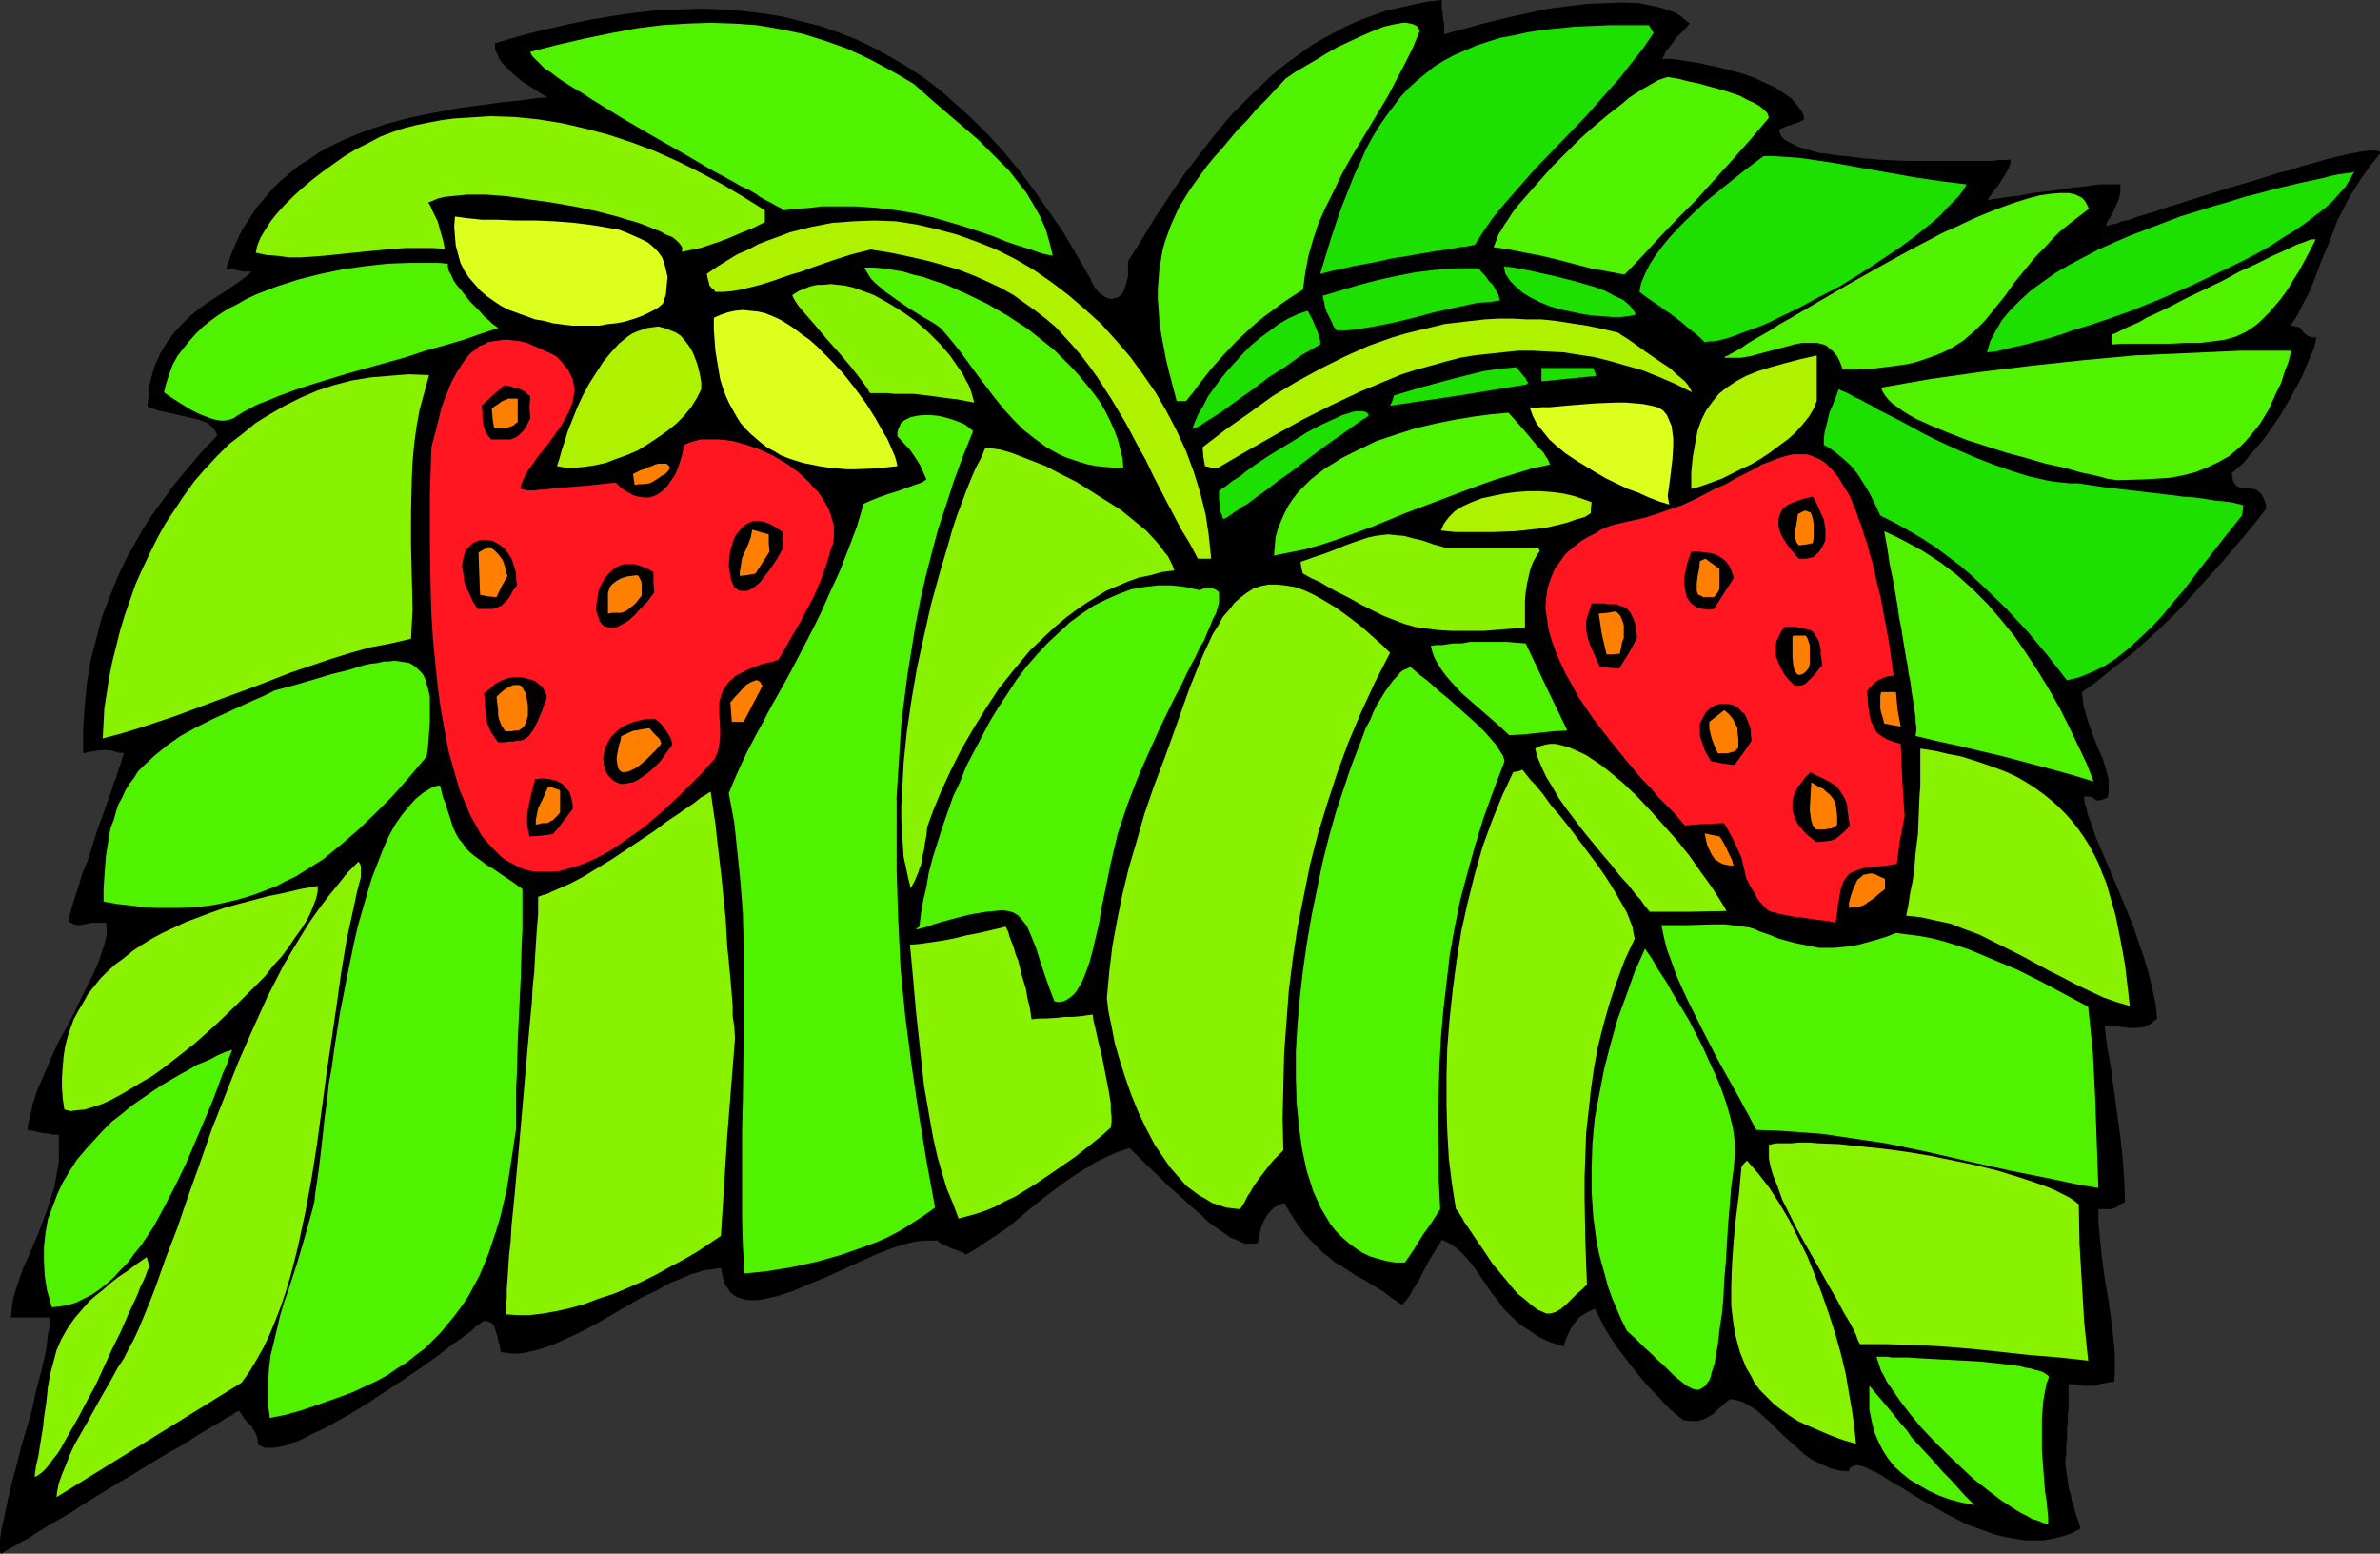
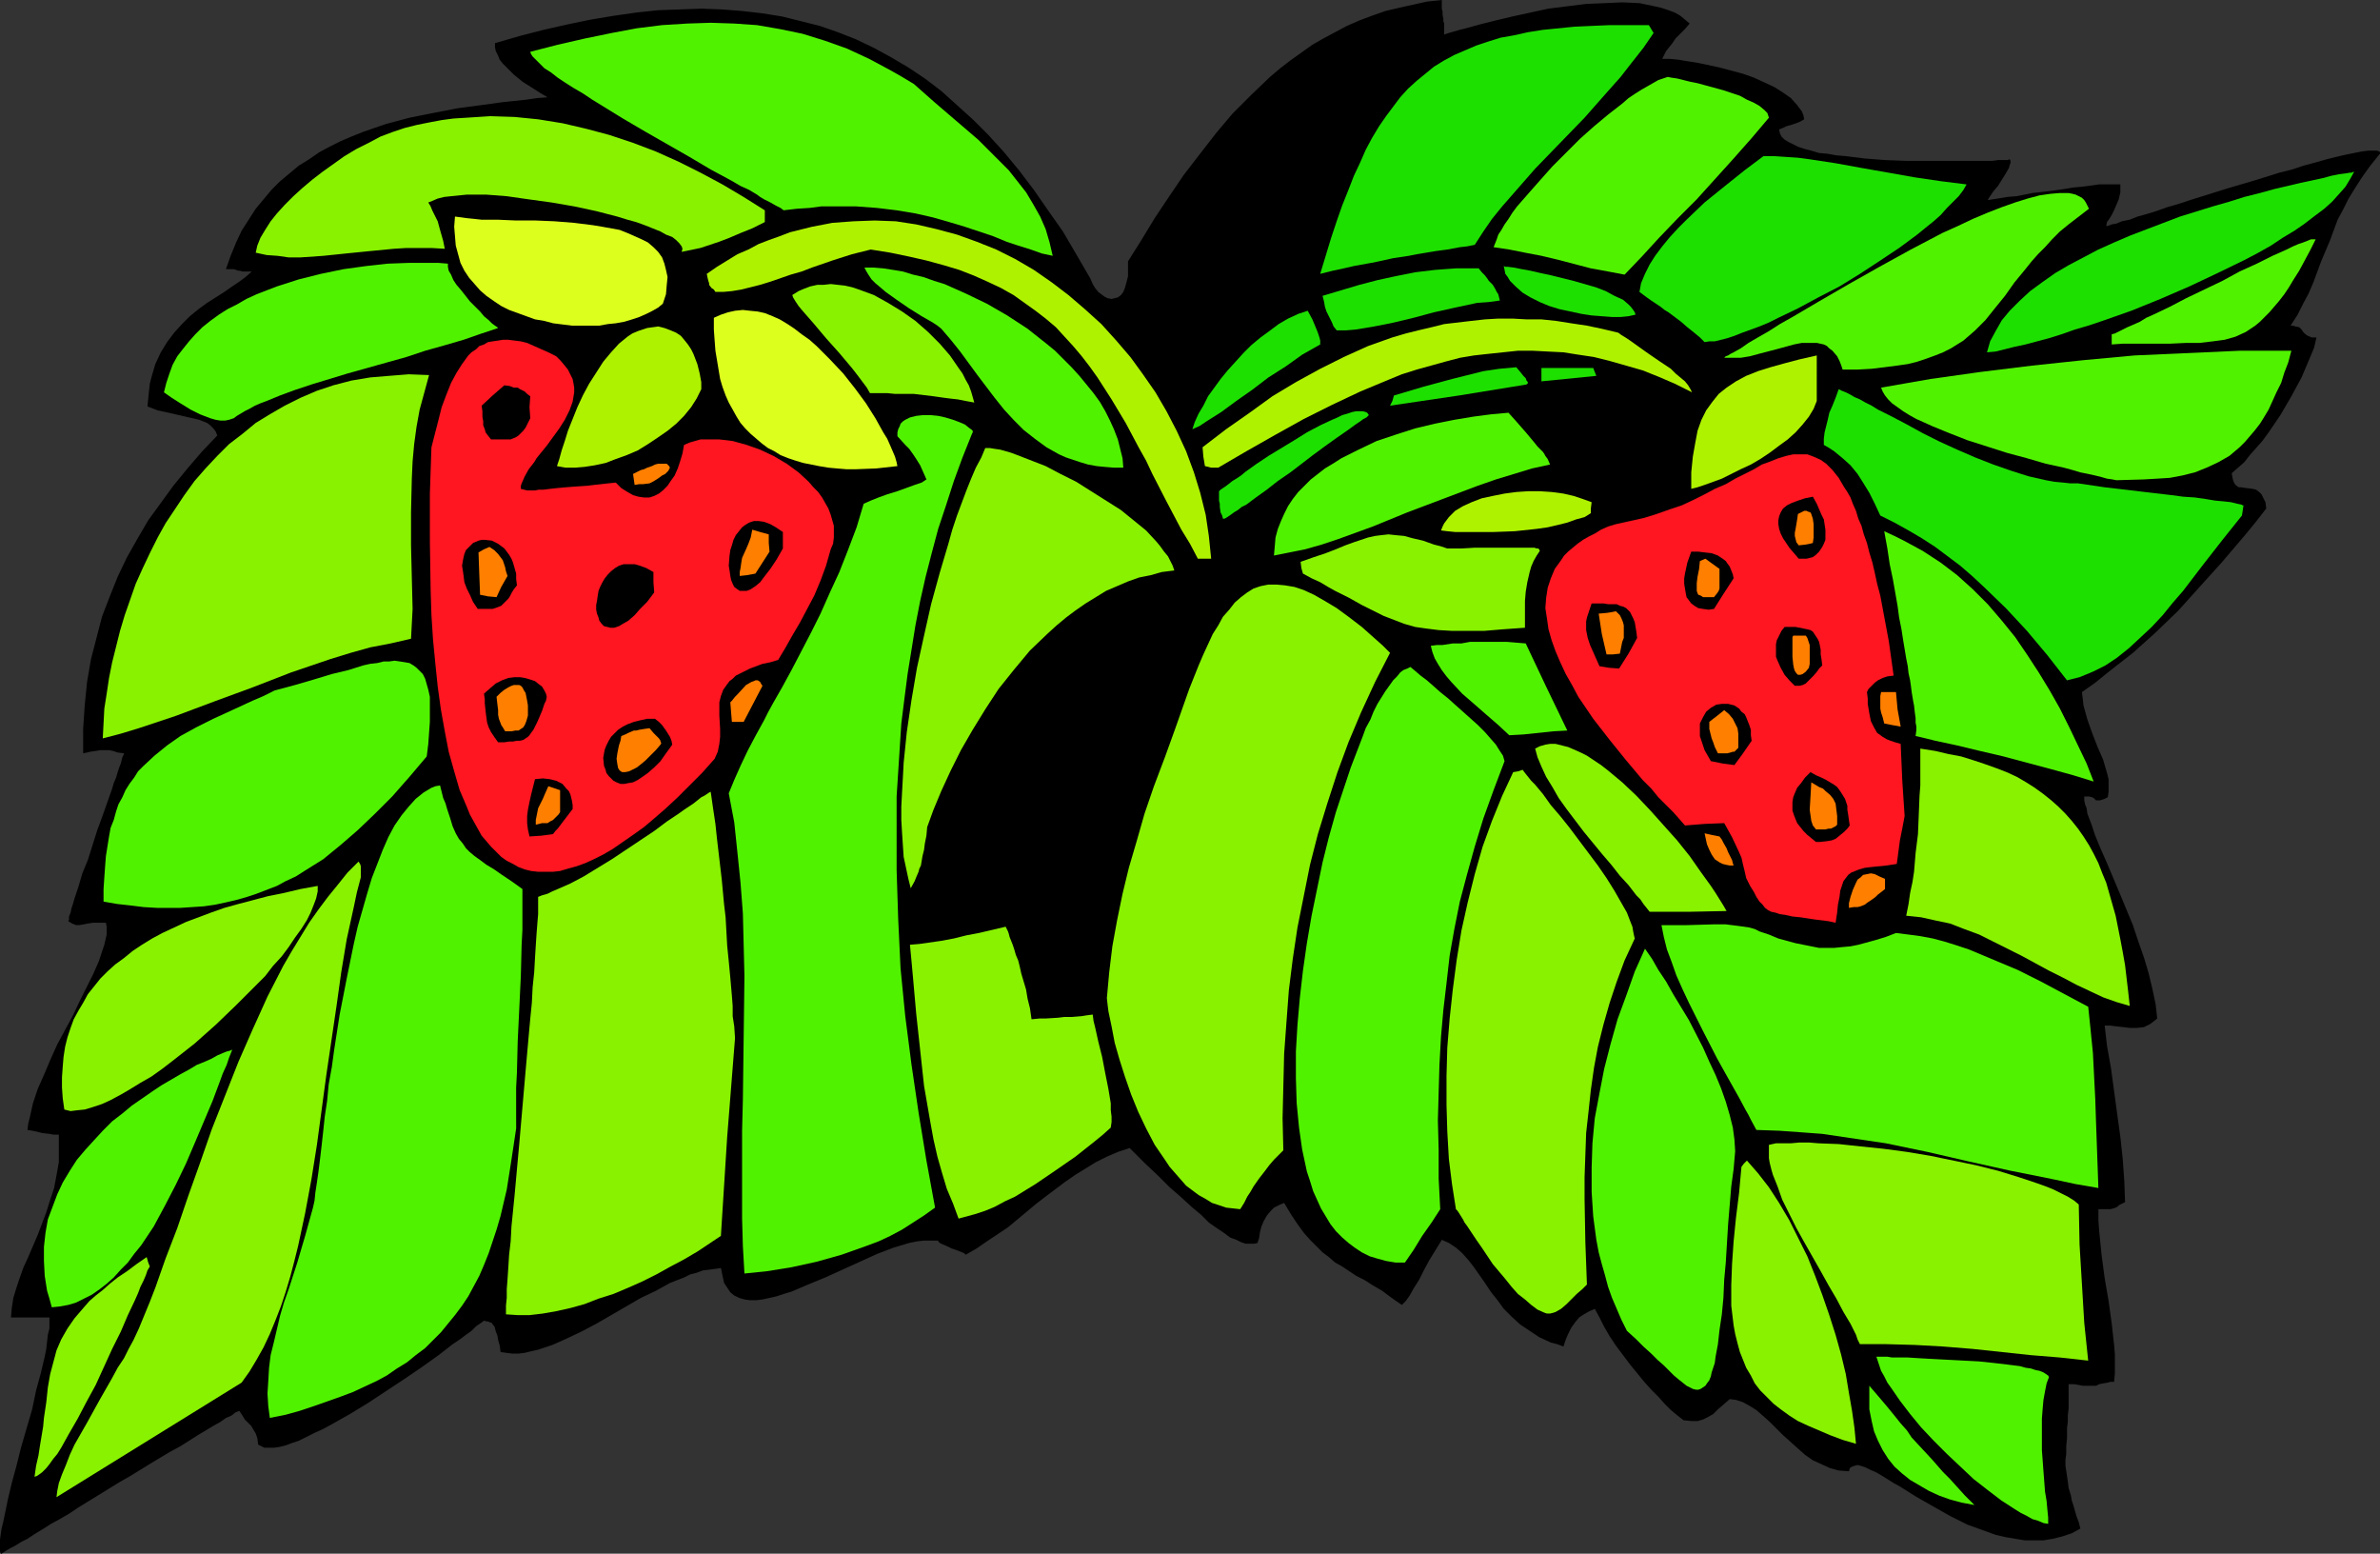
<svg xmlns="http://www.w3.org/2000/svg" xmlns:ns1="http://sodipodi.sourceforge.net/DTD/sodipodi-0.dtd" xmlns:ns2="http://www.inkscape.org/namespaces/inkscape" version="1.0" width="129.724mm" height="84.666mm" id="svg89" ns1:docname="Strawberries 18.wmf">
  <rect width="100%" height="100%" fill="#333333" stroke="none" />
  <ns1:namedview id="namedview89" pagecolor="#ffffff" bordercolor="#000000" borderopacity="0.25" ns2:showpageshadow="2" ns2:pageopacity="0.0" ns2:pagecheckerboard="0" ns2:deskcolor="#d1d1d1" ns2:document-units="mm" />
  <defs id="defs1">
    <pattern id="WMFhbasepattern" patternUnits="userSpaceOnUse" width="6" height="6" x="0" y="0" />
  </defs>
  <path style="fill:#000000;fill-opacity:1;fill-rule:evenodd;stroke:none" d="m 490.132,31.838 -1.939,2.424 -1.616,2.263 -1.454,2.263 -1.293,2.101 -1.131,2.263 -1.131,2.101 -1.616,4.364 -1.778,4.202 -1.616,4.364 -0.97,2.263 -1.131,2.101 -1.131,2.263 -1.454,2.263 h 0.485 l 0.485,0.162 0.808,0.162 0.485,0.485 0.323,0.485 0.485,0.485 0.485,0.323 0.808,0.323 h 0.485 0.485 l -0.485,2.101 -0.808,1.939 -1.778,4.202 -2.101,3.879 -2.262,3.879 -2.424,3.556 -1.293,1.778 -1.293,1.455 -1.293,1.455 -1.131,1.455 -1.293,1.131 -1.293,1.131 0.162,0.97 0.162,0.646 0.323,0.646 0.323,0.323 0.485,0.323 h 0.485 l 1.131,0.162 1.293,0.162 0.646,0.162 0.646,0.485 0.485,0.485 0.323,0.646 0.485,0.97 0.162,1.293 -2.262,2.909 -2.262,2.747 -4.686,5.495 -4.525,5.01 -4.363,4.848 -4.686,4.525 -4.686,4.202 -5.171,4.04 -2.586,2.101 -2.747,1.939 0.162,1.293 0.162,1.455 0.808,2.909 0.97,2.747 1.131,2.909 1.131,2.586 0.808,2.747 0.323,1.293 v 1.293 1.293 l -0.162,1.131 -0.646,0.323 -0.485,0.162 -0.485,0.162 h -0.808 l -0.162,-0.162 -0.323,-0.323 -0.323,-0.162 -0.646,-0.162 h -0.97 v 0.808 l 0.162,0.808 0.323,0.808 0.162,1.131 0.808,2.101 0.808,2.424 1.131,2.747 1.293,2.909 1.293,3.071 1.293,3.071 2.747,6.626 1.131,3.394 1.131,3.232 0.97,3.232 0.808,3.394 0.646,3.071 0.323,2.909 -0.808,0.646 -0.646,0.485 -0.646,0.323 -0.646,0.323 -1.454,0.162 h -1.454 l -1.293,-0.162 -1.454,-0.162 -1.293,-0.162 h -1.131 l 0.485,4.202 0.808,4.525 1.293,9.535 0.646,4.687 0.485,4.525 0.323,4.525 0.162,4.364 -0.646,0.323 -0.646,0.323 -0.323,0.323 -0.323,0.162 -0.485,0.162 -0.646,0.162 h -0.485 -0.485 -0.646 -0.808 v 2.263 l 0.162,2.263 0.485,4.848 0.646,4.848 0.808,4.687 0.646,4.687 0.485,4.364 0.162,1.939 v 2.101 1.778 l -0.162,1.778 h -0.808 l -0.485,0.162 -0.97,0.162 -0.808,0.162 -0.646,0.323 h -0.808 -1.939 l -0.808,-0.162 -0.97,-0.162 h -1.131 v 1.778 1.778 1.455 l -0.162,1.455 v 1.293 l -0.162,1.293 v 2.101 l -0.162,1.616 v 1.616 l -0.162,1.131 v 1.293 l 0.323,2.101 0.162,1.131 0.162,1.293 0.485,1.616 0.162,0.97 0.323,0.97 0.323,1.131 0.323,1.131 0.485,1.293 0.323,1.293 -1.778,0.97 -1.939,0.646 -1.939,0.485 -1.939,0.323 h -1.939 -1.939 l -1.939,-0.323 -1.939,-0.323 -2.101,-0.485 -1.778,-0.646 -4.04,-1.455 -3.555,-1.778 -3.717,-2.101 -3.394,-1.939 -3.07,-1.939 -1.454,-0.808 -1.293,-0.808 -1.293,-0.808 -1.131,-0.646 -1.131,-0.485 -0.97,-0.485 -0.97,-0.323 -0.646,-0.162 -0.646,0.162 -0.485,0.162 -0.485,0.323 -0.162,0.646 -2.101,-0.162 -1.778,-0.485 -1.778,-0.808 -1.778,-0.808 -1.616,-1.131 -1.454,-1.293 -3.07,-2.747 -2.747,-2.747 -1.454,-1.293 -1.293,-1.131 -1.293,-0.808 -1.454,-0.808 -1.454,-0.485 -1.293,-0.162 -1.293,1.131 -1.131,0.97 -0.97,0.97 -1.131,0.646 -0.97,0.485 -1.131,0.323 h -1.293 l -1.454,-0.162 h -0.162 l -0.162,-0.162 -0.646,-0.485 -0.808,-0.646 -1.131,-0.97 -1.131,-1.131 -1.293,-1.455 -1.454,-1.455 -1.454,-1.616 -2.909,-3.556 -2.909,-3.879 -1.293,-1.939 -1.131,-1.939 -0.97,-1.939 -0.97,-1.778 -1.131,0.485 -1.131,0.646 -0.97,0.646 -0.808,0.97 -0.808,1.131 -0.646,1.293 -0.485,1.131 -0.485,1.455 -1.293,-0.485 -1.293,-0.323 -2.424,-1.131 -1.939,-1.293 -1.939,-1.293 -1.778,-1.616 -1.616,-1.616 -1.293,-1.778 -1.293,-1.616 -1.293,-1.939 -1.131,-1.616 -1.131,-1.616 -1.131,-1.455 -1.293,-1.455 -1.293,-1.131 -1.454,-0.97 -1.454,-0.646 -1.293,2.101 -1.293,2.101 -1.131,2.101 -0.97,1.939 -1.131,1.778 -0.808,1.455 -0.808,1.131 -0.485,0.485 -0.323,0.323 -2.101,-1.455 -1.939,-1.455 -1.939,-1.131 -1.778,-1.131 -1.616,-0.808 -1.454,-0.97 -1.454,-0.97 -1.454,-0.808 -1.293,-1.131 -1.293,-0.97 -1.293,-1.293 -1.293,-1.293 -1.293,-1.455 -1.293,-1.778 -1.293,-1.939 -1.454,-2.424 -0.808,0.323 -0.646,0.323 -0.646,0.323 -0.646,0.646 -0.808,0.97 -0.646,1.131 -0.485,1.131 -0.323,1.293 -0.162,1.131 -0.323,0.97 -0.646,0.162 h -0.808 -0.97 l -0.97,-0.323 -0.97,-0.485 -1.293,-0.485 -1.293,-0.97 -1.454,-0.97 -1.616,-1.131 -1.616,-1.616 -1.939,-1.616 -2.101,-1.939 -2.424,-2.101 -2.424,-2.424 -2.747,-2.586 -3.07,-3.071 -2.424,0.808 -2.262,0.97 -2.262,1.131 -2.101,1.293 -2.101,1.293 -2.101,1.455 -3.878,2.909 -2.101,1.616 -1.939,1.616 -3.878,3.232 -4.363,2.909 -2.101,1.455 -2.262,1.293 -0.323,-0.323 -0.808,-0.323 -0.808,-0.323 -0.97,-0.323 -0.97,-0.485 -0.808,-0.323 -0.646,-0.323 -0.323,-0.323 v -0.162 h -1.454 -1.454 l -1.454,0.162 -1.616,0.323 -1.616,0.485 -1.616,0.485 -3.394,1.293 -3.555,1.616 -3.555,1.616 -3.555,1.616 -3.555,1.455 -3.394,1.455 -1.616,0.485 -1.454,0.485 -1.454,0.323 -1.454,0.323 -1.293,0.162 h -1.293 l -1.131,-0.162 -1.131,-0.323 -0.97,-0.485 -0.808,-0.646 -0.646,-0.97 -0.646,-0.97 -0.323,-1.455 -0.323,-1.616 -1.131,0.162 -1.293,0.162 -1.293,0.162 -1.293,0.485 -1.293,0.323 -1.293,0.646 -2.909,1.131 -2.909,1.616 -3.07,1.455 -3.07,1.778 -3.07,1.778 -3.07,1.778 -3.07,1.616 -3.07,1.455 -2.909,1.293 -2.909,0.97 -1.454,0.323 -1.293,0.323 -1.293,0.162 h -1.293 l -1.293,-0.162 -1.131,-0.162 -0.162,-1.293 -0.323,-1.131 -0.162,-0.97 -0.323,-0.808 -0.162,-0.646 -0.162,-0.485 -0.323,-0.323 -0.162,-0.323 -0.485,-0.162 -0.323,-0.162 h -0.323 l -0.485,-0.162 -0.646,0.485 -0.97,0.646 -0.97,0.97 -1.131,0.808 -1.293,0.97 -1.454,0.97 -1.454,1.131 -1.454,1.131 -3.394,2.424 -3.555,2.424 -7.595,5.01 -3.717,2.263 -3.717,2.101 -1.778,0.97 -1.778,0.808 -1.616,0.808 -1.616,0.808 -1.454,0.485 -1.293,0.485 -1.293,0.323 -1.131,0.162 h -0.97 -0.97 l -0.646,-0.323 -0.646,-0.323 -0.162,-1.293 -0.323,-0.97 -0.485,-0.808 -0.485,-0.808 -1.293,-1.293 -0.485,-0.808 -0.646,-0.97 -0.808,0.323 -0.808,0.646 -1.131,0.485 -1.131,0.808 -1.454,0.808 -1.616,0.97 -1.616,0.97 -1.778,1.131 -1.778,1.131 -2.101,1.131 -4.04,2.424 -4.202,2.586 -2.262,1.293 -2.101,1.293 -4.202,2.586 -2.101,1.293 -1.939,1.293 -1.939,1.131 -1.778,0.97 -1.778,1.131 -1.616,0.97 -1.454,0.97 -1.293,0.646 -1.293,0.808 -0.97,0.485 -0.808,0.485 -0.485,0.323 -0.485,0.323 H 0.162 L 0,319.512 v -0.646 -0.808 -0.97 l 0.162,-1.131 0.162,-1.131 0.323,-1.293 0.646,-3.071 0.323,-1.616 0.808,-3.394 0.97,-3.556 0.97,-3.879 1.131,-3.879 1.131,-3.879 0.808,-3.879 0.97,-3.556 0.808,-3.394 0.323,-1.616 0.162,-1.455 0.162,-1.455 0.323,-1.293 v -1.131 -1.131 H 2.262 l 0.162,-1.939 0.323,-2.101 0.646,-2.101 0.646,-1.939 0.808,-2.263 0.97,-2.101 1.939,-4.525 1.778,-4.687 0.808,-2.586 0.808,-2.424 0.485,-2.586 0.485,-2.747 v -2.747 -2.909 h -1.131 l -0.808,-0.162 -1.454,-0.162 -1.293,-0.323 -0.808,-0.162 -0.97,-0.162 0.162,-1.293 0.323,-1.293 0.646,-2.909 0.97,-2.909 1.293,-2.909 1.293,-3.071 1.454,-3.232 3.232,-5.98 1.454,-3.071 1.454,-2.909 1.293,-2.586 1.131,-2.586 0.808,-2.424 0.323,-0.97 0.485,-2.101 v -1.616 l -0.162,-0.808 h -1.454 -1.293 l -0.97,0.162 -0.808,0.162 -0.97,0.162 h -0.646 l -0.808,-0.323 -0.808,-0.485 0.162,-0.323 v -0.646 l 0.323,-0.808 0.162,-0.808 0.323,-0.97 0.323,-1.131 0.808,-2.424 0.808,-2.747 1.131,-2.747 1.939,-6.141 1.131,-3.071 0.97,-2.747 0.97,-2.747 0.323,-1.131 0.485,-1.131 0.323,-1.131 0.323,-0.97 0.323,-0.808 0.162,-0.646 0.162,-0.646 0.162,-0.323 0.162,-0.323 v -0.162 l -1.293,-0.162 -0.97,-0.323 -0.808,-0.162 h -0.97 -0.808 l -0.97,0.162 -1.131,0.162 -0.646,0.162 -0.808,0.162 v -5.01 l 0.323,-4.848 0.485,-4.848 0.808,-4.687 1.131,-4.364 1.131,-4.364 1.616,-4.202 1.616,-4.04 1.939,-4.04 2.101,-3.717 2.262,-3.879 2.586,-3.556 2.586,-3.556 2.909,-3.556 2.909,-3.394 3.232,-3.394 -0.323,-0.808 -0.485,-0.646 -0.646,-0.646 -0.646,-0.485 -1.616,-0.646 -2.101,-0.485 -2.101,-0.485 -2.101,-0.485 -2.262,-0.485 -2.101,-0.808 0.162,-1.616 0.162,-1.616 0.162,-1.455 0.323,-1.293 0.808,-2.747 1.131,-2.424 1.293,-2.101 1.454,-1.939 1.616,-1.778 1.616,-1.616 1.778,-1.455 1.778,-1.293 1.778,-1.131 1.778,-1.131 1.616,-1.131 1.454,-0.97 1.293,-0.97 1.293,-1.131 h -1.293 -0.646 l -0.485,-0.162 h -0.323 l -0.485,-0.162 -0.485,-0.162 h -0.646 -0.97 l 0.97,-2.747 1.131,-2.747 1.131,-2.424 1.454,-2.263 1.454,-2.263 1.616,-1.939 1.616,-1.939 1.778,-1.778 1.939,-1.616 1.939,-1.616 2.101,-1.293 2.101,-1.455 2.101,-1.131 2.262,-1.131 2.262,-0.97 2.424,-0.97 4.686,-1.616 4.848,-1.293 4.848,-0.97 5.01,-0.97 2.424,-0.323 2.424,-0.323 4.686,-0.646 4.686,-0.485 2.101,-0.323 2.262,-0.162 -1.616,-0.97 -1.778,-1.131 -1.778,-1.131 -1.778,-1.455 -1.616,-1.616 -0.646,-0.646 -0.646,-0.808 -0.323,-0.808 -0.485,-0.97 -0.162,-0.808 V 8.889 l 5.01,-1.455 5.01,-1.293 5.01,-1.131 4.686,-0.97 4.848,-0.808 4.525,-0.646 4.525,-0.485 4.525,-0.162 4.363,-0.162 4.202,0.162 4.202,0.323 4.202,0.485 4.04,0.646 3.878,0.97 3.878,0.97 3.717,1.293 3.717,1.455 3.717,1.778 3.555,1.939 3.555,2.101 3.394,2.263 3.394,2.586 3.232,2.909 3.394,3.071 3.07,3.071 3.232,3.556 3.07,3.717 3.07,4.04 2.909,4.202 3.07,4.364 2.747,4.687 2.909,5.01 0.485,1.131 0.485,0.808 0.646,0.808 0.646,0.485 0.646,0.485 0.646,0.323 0.808,0.162 0.646,-0.162 0.646,-0.162 0.646,-0.485 0.485,-0.646 0.323,-0.808 0.323,-1.131 0.323,-1.293 v -1.455 -1.616 l 2.747,-4.364 2.747,-4.525 2.909,-4.364 3.07,-4.525 3.232,-4.202 3.394,-4.364 3.394,-4.04 3.878,-3.879 3.878,-3.717 2.101,-1.778 2.101,-1.616 2.262,-1.616 2.262,-1.616 2.262,-1.293 2.424,-1.293 2.424,-1.293 2.586,-1.131 2.586,-0.97 2.747,-0.97 2.747,-0.646 2.909,-0.646 2.909,-0.646 L 297.02,0 v 1.778 l 0.162,0.646 v 0.646 l 0.162,0.808 v 0.485 l 0.162,0.485 V 5.333 7.111 l 0.97,-0.323 1.131,-0.323 1.131,-0.323 1.293,-0.323 2.909,-0.808 3.232,-0.808 3.394,-0.808 3.717,-0.808 3.717,-0.808 3.878,-0.485 3.878,-0.485 3.878,-0.162 3.555,-0.162 3.555,0.162 3.07,0.646 1.454,0.323 1.454,0.485 1.293,0.485 1.131,0.646 0.97,0.808 0.97,0.808 -0.97,1.131 -0.97,0.97 -0.97,0.97 -0.646,0.97 -0.646,0.808 -0.646,0.808 -0.808,1.616 h 1.454 l 1.778,0.162 1.939,0.323 2.101,0.323 2.262,0.485 2.262,0.485 2.424,0.646 2.424,0.646 2.262,0.808 2.101,0.97 2.101,0.97 1.778,1.131 1.616,1.131 1.293,1.455 0.485,0.646 0.485,0.646 0.323,0.808 0.162,0.808 -0.808,0.485 -0.808,0.323 -0.97,0.323 -1.131,0.323 -0.646,0.323 -0.808,0.323 0.162,0.808 0.323,0.646 0.646,0.646 0.808,0.485 0.97,0.485 0.97,0.485 1.454,0.485 1.293,0.323 1.616,0.485 1.778,0.162 1.778,0.323 1.939,0.162 3.878,0.485 4.202,0.323 4.202,0.162 h 4.202 9.373 1.616 1.454 1.293 l 1.131,-0.162 h 1.131 0.808 l 0.485,-0.162 0.162,0.323 v 0.485 l -0.162,0.323 -0.162,0.646 -0.646,1.131 -1.616,2.586 -0.97,1.131 -0.323,0.485 -0.323,0.485 -0.323,0.485 -0.162,0.323 2.101,-0.323 1.939,-0.323 1.939,-0.162 1.616,-0.323 1.616,-0.323 1.454,-0.162 1.454,-0.162 1.293,-0.162 1.131,-0.162 1.131,-0.162 1.939,-0.323 1.778,-0.162 1.293,-0.162 1.131,-0.162 1.131,-0.162 h 0.808 0.808 1.293 1.454 v 1.616 l -0.323,1.455 -0.485,1.131 -0.485,1.131 -0.485,0.97 -0.485,0.808 -0.485,0.646 -0.162,0.808 h 0.323 l 0.808,-0.323 0.97,-0.162 1.131,-0.485 1.616,-0.323 1.616,-0.646 1.778,-0.485 2.101,-0.646 2.262,-0.808 2.262,-0.646 2.424,-0.808 2.586,-0.808 5.171,-1.616 5.494,-1.616 5.171,-1.616 2.586,-0.646 2.424,-0.808 2.424,-0.646 2.262,-0.646 1.939,-0.485 2.101,-0.485 1.616,-0.323 1.616,-0.323 1.293,-0.162 h 0.97 0.808 l 0.485,0.162 0.162,0.162 v 0.162 0.162 z" id="path1" />
  <path style="fill:#1ee000;fill-opacity:1;fill-rule:evenodd;stroke:none" d="m 484.961,35.394 -0.808,1.455 -0.97,1.616 -1.293,1.455 -1.454,1.616 -1.616,1.455 -1.939,1.455 -2.101,1.616 -2.101,1.455 -2.424,1.455 -2.424,1.616 -2.586,1.455 -2.747,1.455 -5.656,2.747 -5.818,2.747 -5.979,2.586 -5.979,2.424 -5.979,2.101 -2.909,0.97 -2.747,0.808 -2.747,0.97 -2.586,0.808 -2.424,0.646 -2.424,0.646 -2.262,0.485 -1.939,0.485 -1.939,0.485 -1.778,0.162 0.323,-1.131 0.323,-1.131 1.131,-2.101 1.293,-2.263 1.616,-1.939 2.101,-2.101 2.101,-1.939 2.424,-1.778 2.747,-1.939 2.747,-1.616 3.07,-1.616 3.07,-1.616 3.232,-1.455 3.394,-1.455 3.394,-1.293 6.787,-2.586 6.787,-2.101 3.394,-0.97 3.07,-0.97 3.232,-0.808 2.909,-0.808 2.747,-0.646 2.747,-0.646 2.262,-0.485 2.262,-0.485 1.778,-0.485 1.616,-0.323 1.293,-0.162 0.97,-0.162 h 0.323 l 0.323,-0.162 z" id="path2" />
  <path style="fill:#51f200;fill-opacity:1;fill-rule:evenodd;stroke:none" d="m 477.043,49.292 -1.131,2.263 -1.131,2.101 -1.131,2.101 -1.131,1.778 -0.97,1.616 -0.97,1.455 -1.131,1.455 -0.97,1.131 -0.97,1.131 -0.97,0.97 -0.97,0.97 -0.97,0.808 -0.97,0.646 -0.97,0.646 -2.101,0.97 -2.262,0.646 -2.424,0.323 -2.747,0.323 h -2.747 l -3.394,0.162 h -7.434 -2.262 l -2.262,0.162 v -2.101 l 0.646,-0.162 0.646,-0.323 0.97,-0.485 0.97,-0.485 1.131,-0.485 1.454,-0.646 1.293,-0.808 1.454,-0.646 3.394,-1.616 3.394,-1.778 3.717,-1.778 3.717,-1.778 3.555,-1.939 3.555,-1.616 3.232,-1.616 1.454,-0.646 1.454,-0.646 1.293,-0.646 1.131,-0.485 0.97,-0.323 0.808,-0.323 0.808,-0.323 h 0.485 0.323 z" id="path3" />
  <path style="fill:#51f200;fill-opacity:1;fill-rule:evenodd;stroke:none" d="m 435.996,98.908 -0.808,-0.162 -1.131,-0.162 -1.131,-0.323 -1.293,-0.323 -1.454,-0.323 -1.616,-0.323 -1.616,-0.485 -1.778,-0.485 -3.717,-0.808 -3.878,-1.131 -4.202,-1.131 -4.04,-1.293 -4.04,-1.293 -3.717,-1.455 -3.555,-1.455 -1.778,-0.808 -1.454,-0.646 -1.454,-0.808 -1.293,-0.808 -1.131,-0.808 -1.131,-0.808 -0.808,-0.808 -0.646,-0.808 -0.485,-0.808 -0.323,-0.808 10.181,-1.778 10.342,-1.455 10.504,-1.293 10.666,-1.131 10.504,-0.97 10.827,-0.485 10.827,-0.485 h 10.666 l -0.646,2.424 -0.808,2.101 -0.646,2.101 -0.97,1.939 -0.808,1.778 -0.808,1.778 -0.97,1.616 -0.808,1.293 -1.131,1.455 -0.97,1.131 -0.97,1.131 -1.131,1.131 -2.101,1.778 -2.262,1.293 -2.424,1.131 -2.424,0.97 -2.586,0.646 -2.586,0.485 -2.586,0.162 -2.747,0.162 z" id="path4" />
  <path style="fill:#1ee000;fill-opacity:1;fill-rule:evenodd;stroke:none" d="m 461.852,106.181 -1.939,2.424 -1.939,2.424 -4.04,5.172 -4.202,5.495 -2.101,2.424 -2.101,2.586 -2.262,2.424 -2.424,2.263 -2.262,2.101 -2.424,1.939 -2.424,1.616 -2.586,1.293 -2.747,1.131 -1.293,0.323 -1.293,0.323 -4.04,-5.172 -4.202,-5.01 -4.363,-4.687 -4.686,-4.525 -2.262,-2.101 -2.424,-2.101 -5.171,-3.879 -2.747,-1.778 -2.747,-1.616 -2.909,-1.616 -2.909,-1.455 -1.131,-2.424 -1.131,-2.263 -1.293,-2.101 -1.131,-1.778 -1.454,-1.778 -1.616,-1.455 -1.778,-1.455 -0.97,-0.646 -1.131,-0.646 v -1.293 l 0.162,-1.293 0.323,-1.293 0.323,-1.293 0.323,-1.455 0.646,-1.455 0.646,-1.616 0.646,-1.778 0.646,0.323 0.808,0.323 0.97,0.485 0.808,0.485 1.131,0.485 1.131,0.646 1.293,0.646 1.293,0.808 2.909,1.455 3.07,1.616 3.232,1.778 3.555,1.778 3.555,1.616 3.717,1.616 3.717,1.455 3.717,1.293 3.555,1.131 3.555,0.808 1.778,0.323 1.778,0.162 1.454,0.162 h 1.616 l 5.494,0.808 5.494,0.646 2.747,0.323 5.494,0.646 2.424,0.323 2.424,0.162 2.262,0.323 1.939,0.323 1.778,0.162 1.454,0.162 1.293,0.323 0.808,0.162 0.323,0.162 h 0.162 l -0.162,1.131 z" id="path5" />
  <path style="fill:#89f200;fill-opacity:1;fill-rule:evenodd;stroke:none" d="m 438.743,207.19 -2.747,-0.808 -2.747,-0.97 -2.747,-1.293 -2.747,-1.293 -2.747,-1.455 -2.909,-1.455 -5.656,-3.071 -5.818,-2.909 -2.909,-1.455 -3.07,-1.131 -2.909,-1.131 -3.07,-0.646 -2.909,-0.646 -3.07,-0.323 0.485,-2.424 0.323,-2.263 0.485,-2.263 0.323,-2.101 0.323,-3.879 0.485,-3.879 0.162,-3.879 0.162,-4.04 0.162,-2.101 v -2.424 -2.424 -2.747 l 3.07,0.485 2.747,0.646 2.586,0.485 2.586,0.808 2.424,0.808 2.262,0.808 2.101,0.808 2.101,0.97 1.939,1.131 1.778,1.131 1.778,1.293 1.616,1.293 1.454,1.293 1.454,1.455 1.293,1.455 1.293,1.616 1.131,1.616 1.131,1.778 0.97,1.778 0.97,1.939 0.808,2.101 0.808,1.939 0.646,2.263 0.646,2.263 0.646,2.263 0.485,2.424 0.485,2.424 0.485,2.586 0.485,2.747 0.323,2.747 0.323,2.747 z" id="path6" />
  <path style="fill:#51f200;fill-opacity:1;fill-rule:evenodd;stroke:none" d="m 432.28,244.684 -4.686,-0.808 -4.525,-0.97 -8.888,-1.778 -8.726,-1.939 -8.403,-1.939 -8.565,-1.778 -4.363,-0.646 -4.363,-0.646 -4.363,-0.646 -4.363,-0.323 -4.525,-0.323 -4.686,-0.162 -1.131,-2.101 -0.485,-0.97 -0.646,-1.131 -1.293,-2.424 -1.454,-2.586 -1.454,-2.586 -1.616,-2.909 -2.909,-5.657 -2.909,-5.818 -1.293,-2.747 -1.293,-2.909 -0.97,-2.747 -0.97,-2.586 -0.646,-2.586 -0.485,-2.424 h 2.424 2.747 l 5.494,-0.162 h 2.586 l 2.586,0.323 2.262,0.323 1.131,0.323 0.97,0.485 1.939,0.646 1.939,0.808 1.778,0.485 1.778,0.485 1.616,0.323 1.616,0.323 1.616,0.323 h 1.454 1.616 l 1.616,-0.162 1.778,-0.162 1.616,-0.323 1.778,-0.485 1.778,-0.485 2.101,-0.646 2.101,-0.808 2.586,0.323 2.424,0.323 2.586,0.485 2.424,0.646 2.586,0.808 2.424,0.808 5.01,2.101 5.01,2.101 4.848,2.424 9.696,5.172 0.485,4.687 0.485,4.848 0.485,9.535 0.162,4.848 0.162,4.525 0.162,4.525 z" id="path7" />
  <path style="fill:#89f200;fill-opacity:1;fill-rule:evenodd;stroke:none" d="m 430.179,280.24 -5.818,-0.646 -5.979,-0.485 -12.12,-1.293 -5.979,-0.485 -5.818,-0.323 -5.818,-0.162 h -2.747 -2.747 l -0.485,-0.97 -0.323,-0.97 -1.131,-2.263 -1.454,-2.424 -1.454,-2.747 -1.616,-2.747 -1.616,-2.909 -3.394,-5.98 -1.616,-2.909 -1.454,-2.909 -1.454,-2.909 -0.97,-2.747 -0.97,-2.424 -0.323,-1.131 -0.323,-1.293 -0.162,-0.97 v -0.97 -0.97 -0.808 l 1.454,-0.323 h 1.454 1.616 l 1.778,-0.162 h 1.939 l 1.939,0.162 4.202,0.162 4.525,0.485 4.686,0.485 4.848,0.646 4.848,0.808 4.686,0.97 4.686,0.97 4.525,1.131 4.202,1.293 1.939,0.646 1.939,0.646 1.778,0.646 1.616,0.646 1.616,0.808 1.293,0.646 1.293,0.808 0.97,0.808 0.162,8.242 0.485,8.081 0.485,8.081 z" id="path8" />
  <path style="fill:#51f200;fill-opacity:1;fill-rule:evenodd;stroke:none" d="m 431.31,160.968 -2.101,-0.646 -2.101,-0.646 -4.686,-1.293 -4.848,-1.293 -4.848,-1.293 -4.848,-1.131 -4.686,-1.131 -2.262,-0.485 -2.262,-0.485 -1.939,-0.485 -2.101,-0.485 0.162,-1.293 v -0.646 l -0.162,-0.808 v -0.97 l -0.162,-1.131 -0.162,-1.455 -0.162,-0.808 -0.162,-0.97 -0.162,-0.97 -0.162,-1.293 -0.162,-1.131 -0.323,-1.455 -0.162,-1.455 -0.323,-1.616 -0.323,-1.939 -0.323,-1.939 -0.323,-2.101 -0.485,-2.424 -0.323,-2.424 -0.485,-2.747 -0.485,-2.747 -0.646,-3.071 -0.485,-3.232 -0.646,-3.556 2.101,0.97 1.939,0.97 3.878,2.101 3.717,2.424 3.394,2.586 3.232,2.909 3.07,3.071 2.909,3.394 2.747,3.394 2.424,3.556 2.424,3.717 2.262,3.717 2.101,3.717 1.939,3.879 1.778,3.717 1.778,3.717 z" id="path9" />
  <path style="fill:#51f200;fill-opacity:1;fill-rule:evenodd;stroke:none" d="m 430.34,42.989 -2.101,1.616 -2.101,1.616 -1.778,1.455 -1.616,1.616 -1.454,1.616 -1.454,1.455 -1.293,1.455 -1.293,1.616 -2.262,2.747 -1.939,2.747 -2.101,2.586 -1.939,2.424 -2.101,2.101 -2.424,2.101 -1.293,0.808 -1.293,0.808 -1.616,0.808 -1.616,0.646 -1.778,0.646 -1.939,0.646 -1.939,0.485 -2.262,0.323 -2.586,0.323 -2.586,0.323 -2.909,0.162 h -3.07 l -0.323,-0.97 -0.323,-0.808 -0.485,-0.97 -0.97,-1.131 -0.646,-0.485 -0.485,-0.485 -0.646,-0.323 -1.454,-0.323 h -1.454 -1.616 l -1.616,0.323 -3.555,0.97 -3.717,0.97 -1.778,0.485 -1.939,0.323 h -1.778 -1.616 l 0.323,-0.323 0.485,-0.162 0.485,-0.323 0.646,-0.323 1.454,-0.808 1.616,-1.131 1.939,-1.131 2.262,-1.293 2.262,-1.455 2.586,-1.455 2.747,-1.616 2.747,-1.616 3.07,-1.778 3.07,-1.778 6.302,-3.556 6.464,-3.556 6.464,-3.394 3.232,-1.455 3.07,-1.455 3.07,-1.293 2.909,-1.131 2.747,-0.97 2.586,-0.808 2.424,-0.646 2.262,-0.323 1.939,-0.162 h 1.778 l 0.808,0.162 0.646,0.162 0.646,0.323 0.646,0.323 0.485,0.485 0.323,0.485 0.323,0.646 z" id="path10" />
  <path style="fill:#51f200;fill-opacity:1;fill-rule:evenodd;stroke:none" d="m 421.937,313.855 -0.97,-0.162 -1.131,-0.485 -1.131,-0.323 -1.131,-0.646 -1.293,-0.646 -1.293,-0.808 -2.747,-1.778 -2.747,-2.101 -2.909,-2.263 -2.747,-2.586 -2.747,-2.586 -2.747,-2.747 -2.586,-2.747 -2.262,-2.747 -2.101,-2.747 -1.778,-2.586 -0.808,-1.131 -0.646,-1.293 -0.646,-1.131 -0.323,-0.97 -0.323,-0.97 -0.323,-0.97 h 2.262 l 0.97,0.162 h 0.97 2.262 l 2.586,0.162 2.909,0.162 6.141,0.323 3.07,0.162 3.07,0.323 2.747,0.323 2.586,0.323 1.131,0.323 1.131,0.162 0.97,0.323 0.808,0.162 0.808,0.323 0.485,0.323 0.485,0.323 0.162,0.323 -0.485,1.293 -0.323,1.616 -0.323,1.778 -0.162,1.778 -0.162,2.101 v 2.101 4.364 l 0.323,4.364 0.323,4.202 0.323,1.939 0.162,1.778 0.162,1.616 z" id="path11" />
  <path style="fill:#51f200;fill-opacity:1;fill-rule:evenodd;stroke:none" d="m 406.747,309.977 -2.586,-0.485 -2.424,-0.646 -2.262,-0.808 -2.101,-0.97 -1.939,-1.131 -1.939,-1.131 -1.616,-1.293 -1.616,-1.455 -1.293,-1.616 -1.131,-1.778 -0.97,-1.939 -0.808,-1.939 -0.485,-2.101 -0.485,-2.424 v -2.263 -2.586 l 0.97,1.131 0.97,1.131 1.778,2.101 1.454,1.778 1.293,1.616 1.293,1.455 0.97,1.455 2.101,2.263 2.101,2.263 1.131,1.293 1.131,1.293 1.454,1.455 1.454,1.616 1.616,1.778 z" id="path12" />
  <path style="fill:#1ee000;fill-opacity:1;fill-rule:evenodd;stroke:none" d="m 351.156,70.464 -0.97,-0.97 -0.97,-0.808 -0.808,-0.646 -0.808,-0.646 -1.293,-1.131 -1.293,-0.97 -1.293,-0.97 -0.808,-0.485 -0.808,-0.646 -0.97,-0.646 -0.97,-0.646 -1.131,-0.808 -1.293,-0.97 0.323,-1.778 0.808,-1.939 0.97,-1.939 1.131,-1.778 1.454,-1.939 1.454,-1.778 1.778,-1.939 1.778,-1.778 3.717,-3.556 4.202,-3.394 4.04,-3.232 1.939,-1.455 1.939,-1.455 h 2.262 l 2.424,0.162 2.424,0.162 2.424,0.323 5.333,0.808 5.333,0.97 5.494,0.97 5.494,0.97 5.494,0.808 5.171,0.646 -0.646,1.131 -0.97,1.293 -1.131,1.131 -1.293,1.293 -1.293,1.455 -1.454,1.293 -1.616,1.293 -1.778,1.455 -3.717,2.747 -3.878,2.586 -4.202,2.747 -4.202,2.586 -4.363,2.263 -4.202,2.263 -4.04,1.939 -1.939,0.97 -1.939,0.808 -1.778,0.646 -1.778,0.646 -1.616,0.646 -1.454,0.485 -1.293,0.323 -1.293,0.323 h -1.131 z" id="path13" />
  <path style="fill:#ff1621;fill-opacity:1;fill-rule:evenodd;stroke:none" d="m 392.364,168.079 -0.485,2.586 -0.485,2.424 -0.646,4.848 -2.101,0.323 -1.616,0.162 -1.616,0.162 -1.293,0.162 -1.131,0.323 -0.808,0.323 -0.808,0.323 -0.646,0.485 -0.485,0.646 -0.485,0.646 -0.323,0.97 -0.323,0.97 -0.162,1.293 -0.323,1.616 -0.162,1.616 -0.323,2.101 -1.454,-0.323 -1.293,-0.162 -1.293,-0.162 -1.131,-0.162 -2.101,-0.323 -1.616,-0.162 -1.454,-0.323 -1.131,-0.162 -0.97,-0.323 -0.808,-0.162 -0.646,-0.323 -0.646,-0.485 -0.485,-0.646 -0.646,-0.646 -0.646,-0.97 -0.485,-0.97 -0.808,-1.293 -0.808,-1.616 -0.323,-1.455 -0.323,-1.293 -0.323,-1.455 -0.646,-1.455 -1.293,-2.747 -1.616,-2.909 -4.04,0.162 -4.04,0.323 -1.131,-1.293 -1.293,-1.455 -1.454,-1.455 -1.616,-1.616 -1.454,-1.778 -1.778,-1.778 -3.394,-4.04 -3.394,-4.202 -3.394,-4.364 -3.07,-4.525 -1.293,-2.424 -1.293,-2.263 -1.131,-2.424 -0.97,-2.263 -0.808,-2.263 -0.646,-2.263 -0.323,-2.263 -0.323,-2.101 0.162,-2.101 0.323,-2.101 0.646,-1.939 0.808,-1.939 1.293,-1.778 0.646,-0.97 0.808,-0.808 0.97,-0.808 0.97,-0.808 1.131,-0.808 1.131,-0.646 1.293,-0.646 1.293,-0.808 1.454,-0.646 1.616,-0.485 2.909,-0.646 2.909,-0.646 2.586,-0.808 2.747,-0.97 2.424,-0.808 2.424,-1.131 2.262,-1.131 2.101,-1.131 2.262,-0.97 1.939,-1.131 1.939,-0.97 1.939,-0.97 1.616,-0.97 1.778,-0.646 1.616,-0.646 1.616,-0.485 1.454,-0.323 h 1.454 1.454 l 1.293,0.485 1.454,0.646 1.131,0.808 1.293,1.293 1.293,1.616 1.131,1.939 0.646,0.97 0.646,1.131 0.485,1.293 0.646,1.455 0.485,1.616 0.646,1.455 0.485,1.778 0.646,1.778 0.485,1.939 0.646,2.101 0.485,2.101 0.485,2.263 0.646,2.424 0.485,2.586 1.293,6.949 0.97,6.949 -1.293,0.162 -0.97,0.323 -0.97,0.485 -0.646,0.485 -0.646,0.646 -0.485,0.485 -0.162,0.162 -0.162,0.323 -0.162,0.323 0.162,1.293 v 1.131 l 0.162,0.97 0.162,0.97 0.162,0.808 0.162,0.808 0.646,1.293 0.646,1.131 1.131,0.808 0.808,0.485 0.808,0.323 0.97,0.323 1.131,0.323 0.323,7.434 z" id="path14" />
  <path style="fill:#ff7f00;fill-opacity:1;fill-rule:evenodd;stroke:none" d="m 391.556,149.655 -1.778,-0.323 -1.616,-0.323 -0.323,-1.293 -0.323,-0.97 -0.162,-0.808 v -0.646 -1.293 -0.646 l 0.162,-0.808 h 3.07 l 0.323,3.556 z" id="path15" />
  <path style="fill:#ff7f00;fill-opacity:1;fill-rule:evenodd;stroke:none" d="m 388.324,183.109 -0.808,0.646 -0.646,0.485 -0.485,0.485 -0.646,0.485 -0.97,0.646 -0.646,0.485 -0.808,0.323 -0.646,0.162 h -0.808 l -0.97,0.162 v -0.323 -0.646 l 0.323,-1.293 0.485,-1.455 0.646,-1.455 0.323,-0.646 0.646,-0.485 0.485,-0.485 0.808,-0.162 0.808,-0.162 0.808,0.162 0.97,0.485 1.131,0.485 z" id="path16" />
  <path style="fill:#89f200;fill-opacity:1;fill-rule:evenodd;stroke:none" d="m 382.345,297.371 -2.747,-0.808 -2.586,-0.97 -2.262,-0.97 -2.262,-0.97 -2.101,-0.97 -1.778,-1.131 -1.778,-1.293 -1.454,-1.131 -1.454,-1.455 -1.293,-1.293 -1.131,-1.455 -0.808,-1.616 -0.97,-1.616 -0.646,-1.616 -0.646,-1.616 -0.485,-1.778 -0.485,-1.939 -0.323,-1.778 -0.485,-4.04 v -4.202 l 0.162,-4.364 0.323,-4.687 0.485,-4.848 0.646,-5.172 0.485,-5.333 0.485,-0.646 0.646,-0.646 1.131,1.293 1.131,1.293 2.262,2.909 2.101,3.232 2.101,3.556 1.778,3.556 1.939,3.879 1.616,4.04 1.454,3.879 1.454,4.202 1.293,4.04 1.131,4.04 0.97,4.04 0.646,3.879 0.646,3.717 0.485,3.394 z" id="path17" />
  <path style="fill:#000000;fill-opacity:1;fill-rule:evenodd;stroke:none" d="m 381.052,170.019 -0.485,0.646 -0.646,0.646 -0.97,0.808 -0.808,0.646 -0.808,0.323 -0.97,0.162 -1.454,0.162 h -0.808 l -1.778,-1.455 -0.808,-0.808 -0.646,-0.808 -0.646,-0.808 -0.323,-0.808 -0.323,-0.808 -0.323,-0.97 v -0.808 -0.97 l 0.162,-0.97 0.323,-0.808 0.485,-1.131 0.808,-0.97 0.808,-1.131 1.131,-1.131 1.131,0.646 1.131,0.485 0.97,0.485 0.808,0.485 0.808,0.485 0.646,0.485 0.485,0.646 0.323,0.485 0.808,1.293 0.485,1.455 v 0.808 l 0.162,0.97 0.162,1.131 z" id="path18" />
  <path style="fill:#ff7f00;fill-opacity:1;fill-rule:evenodd;stroke:none" d="m 378.467,169.857 -0.323,0.323 -0.323,0.162 -0.646,0.323 h -0.485 l -0.646,0.162 h -1.939 l -0.646,-0.808 -0.323,-0.97 -0.162,-1.131 -0.162,-1.131 0.162,-2.747 0.162,-2.909 0.808,0.485 0.808,0.485 0.808,0.323 0.485,0.485 0.97,0.808 0.646,0.808 0.485,0.97 0.162,1.293 0.162,1.293 z" id="path19" />
  <path style="fill:#000000;fill-opacity:1;fill-rule:evenodd;stroke:none" d="m 376.043,111.191 -0.323,0.808 -0.323,0.646 -0.646,0.97 -0.646,0.646 -0.646,0.485 -0.646,0.162 -0.646,0.162 h -1.616 l -0.97,-1.131 -0.97,-1.131 -0.646,-0.97 -0.646,-0.97 -0.485,-0.97 -0.323,-0.97 -0.162,-0.97 v -0.808 l 0.162,-0.808 0.323,-0.808 0.485,-0.808 0.808,-0.646 0.97,-0.485 1.293,-0.485 1.454,-0.485 1.616,-0.323 0.808,1.455 0.485,1.131 0.485,1.131 0.485,0.97 0.323,2.101 v 0.97 z" id="path20" />
  <path style="fill:#000000;fill-opacity:1;fill-rule:evenodd;stroke:none" d="m 375.396,137.049 -0.646,0.646 -0.323,0.485 -0.808,0.97 -0.646,0.646 -0.485,0.485 -0.485,0.485 -0.646,0.323 -0.646,0.162 h -0.97 l -1.131,-1.131 -0.97,-1.131 -0.808,-1.455 -0.646,-1.455 -0.323,-0.808 v -0.808 -0.808 -0.97 l 0.162,-0.808 0.485,-0.97 0.485,-0.97 0.646,-0.808 h 1.131 1.131 l 0.808,0.162 0.808,0.162 0.808,0.162 0.646,0.162 0.485,0.323 0.646,0.97 0.323,0.485 0.323,0.646 0.162,0.808 0.162,0.808 v 0.97 l 0.162,0.97 z" id="path21" />
  <path style="fill:#ff7f00;fill-opacity:1;fill-rule:evenodd;stroke:none" d="m 373.457,111.837 -0.646,0.162 -0.808,0.162 -1.454,0.162 -0.485,-0.646 -0.162,-0.646 -0.162,-0.646 v -0.646 l 0.162,-0.808 0.162,-0.97 0.162,-0.97 0.162,-1.131 0.646,-0.323 0.646,-0.323 h 0.485 l 0.323,0.162 0.485,0.162 0.162,0.323 0.162,0.485 0.162,0.485 0.162,1.131 v 1.455 1.293 z" id="path22" />
  <path style="fill:#aff200;fill-opacity:1;fill-rule:evenodd;stroke:none" d="m 374.265,82.585 -0.646,1.616 -0.97,1.616 -1.293,1.616 -1.454,1.616 -1.616,1.455 -1.778,1.293 -1.939,1.455 -1.939,1.293 -1.939,1.131 -2.101,0.97 -1.939,0.97 -1.939,0.97 -1.778,0.646 -1.778,0.646 -1.454,0.485 -1.293,0.323 v -1.778 -1.616 l 0.162,-1.616 0.162,-1.616 0.485,-2.747 0.485,-2.586 0.808,-2.263 0.97,-1.939 1.293,-1.778 1.293,-1.616 1.616,-1.293 1.939,-1.293 2.101,-1.131 2.424,-0.97 2.586,-0.808 2.909,-0.808 3.07,-0.808 3.555,-0.808 z" id="path23" />
  <path style="fill:#ff7f00;fill-opacity:1;fill-rule:evenodd;stroke:none" d="m 372.649,137.534 -0.646,0.808 -0.646,0.485 -0.485,0.162 h -0.485 l -0.323,-0.323 -0.323,-0.485 -0.162,-0.485 -0.162,-0.808 -0.162,-1.616 v -1.778 -1.616 -0.646 l 0.162,-0.323 h 2.586 l 0.323,0.485 0.162,0.485 0.162,0.485 0.162,0.485 v 0.808 0.97 1.293 0.808 z" id="path24" />
  <path style="fill:#51f200;fill-opacity:1;fill-rule:evenodd;stroke:none" d="m 364.408,24.242 -3.555,4.202 -3.717,4.202 -7.595,8.404 -3.878,3.879 -3.878,4.04 -3.555,3.879 -3.555,3.717 -3.394,-0.646 -3.555,-0.646 -6.787,-1.778 -3.394,-0.808 -3.394,-0.646 -3.232,-0.646 -3.232,-0.485 0.323,-0.808 0.323,-0.808 0.323,-0.97 0.646,-0.97 0.646,-1.131 0.808,-1.131 0.808,-1.293 0.97,-1.293 2.262,-2.586 2.424,-2.747 2.586,-2.909 2.747,-2.747 2.909,-2.909 2.909,-2.586 2.909,-2.424 2.909,-2.263 1.293,-1.131 1.454,-0.97 1.293,-0.808 1.131,-0.646 1.131,-0.646 1.131,-0.646 0.97,-0.323 0.97,-0.323 0.808,0.162 1.131,0.162 1.293,0.323 1.293,0.323 1.616,0.323 1.778,0.485 3.555,0.97 3.394,1.131 1.454,0.808 1.454,0.646 1.131,0.646 0.97,0.808 0.646,0.646 z" id="path25" />
  <path style="fill:#000000;fill-opacity:1;fill-rule:evenodd;stroke:none" d="m 360.852,152.564 -1.778,2.586 -1.778,2.424 -2.424,-0.323 -2.424,-0.485 -0.646,-1.131 -0.646,-1.131 -0.323,-0.97 -0.323,-0.97 -0.323,-0.97 v -0.97 -0.808 -0.808 l 0.323,-0.646 0.323,-0.646 0.646,-1.131 0.97,-0.808 1.131,-0.646 1.131,-0.162 h 1.293 l 1.293,0.323 0.485,0.323 0.485,0.323 0.485,0.646 0.646,0.485 0.323,0.646 0.323,0.808 0.323,0.808 0.323,0.97 v 1.131 z" id="path26" />
  <path style="fill:#51f200;fill-opacity:1;fill-rule:evenodd;stroke:none" d="m 357.459,237.089 -0.323,3.717 -0.485,3.556 -0.646,7.758 -0.485,7.919 -0.323,3.556 -0.162,3.717 -0.323,3.394 -0.485,3.232 -0.323,2.909 -0.485,2.586 -0.162,1.293 -0.323,0.97 -0.323,0.97 -0.162,0.808 -0.323,0.808 -0.485,0.646 -0.323,0.485 -0.485,0.323 -0.485,0.323 -0.485,0.162 h -0.485 l -0.646,-0.162 -0.646,-0.323 -0.646,-0.323 -0.808,-0.646 -0.808,-0.646 -0.97,-0.808 -0.97,-0.97 -1.131,-1.131 -1.293,-1.131 -1.293,-1.293 -1.616,-1.455 -1.616,-1.616 -1.778,-1.616 -1.131,-2.263 -0.97,-2.263 -0.97,-2.263 -0.808,-2.263 -0.646,-2.424 -0.646,-2.263 -0.646,-2.424 -0.485,-2.586 -0.646,-4.848 -0.323,-5.01 v -5.01 l 0.162,-5.01 0.485,-5.172 0.97,-5.172 0.97,-5.01 1.293,-5.01 1.454,-5.172 1.778,-4.848 1.778,-5.01 2.101,-4.687 1.454,2.101 1.293,2.263 1.616,2.424 1.454,2.586 3.232,5.333 2.909,5.657 1.293,2.909 1.293,2.747 1.131,2.747 0.97,2.747 0.808,2.747 0.646,2.586 0.323,2.424 z" id="path27" />
-   <path style="fill:#ff7f00;fill-opacity:1;fill-rule:evenodd;stroke:none" d="m 358.105,154.019 -0.485,0.485 -0.323,0.323 h -0.323 l -0.485,0.162 -0.646,0.162 h -0.808 -1.131 l -0.323,-0.646 -0.323,-0.646 -0.323,-0.97 -0.323,-0.808 -0.162,-0.646 -0.323,-1.293 v -1.455 l 0.808,-0.646 0.646,-0.485 0.808,-0.646 0.808,-0.646 0.97,0.808 0.808,0.97 0.485,0.97 0.485,0.97 v 0.97 l 0.162,1.131 z" id="path28" />
+   <path style="fill:#ff7f00;fill-opacity:1;fill-rule:evenodd;stroke:none" d="m 358.105,154.019 -0.485,0.485 -0.323,0.323 h -0.323 l -0.485,0.162 -0.646,0.162 h -0.808 -1.131 l -0.323,-0.646 -0.323,-0.646 -0.323,-0.97 -0.323,-0.808 -0.162,-0.646 -0.323,-1.293 v -1.455 l 0.808,-0.646 0.646,-0.485 0.808,-0.646 0.808,-0.646 0.97,0.808 0.808,0.97 0.485,0.97 0.485,0.97 l 0.162,1.131 z" id="path28" />
  <path style="fill:#ff7f00;fill-opacity:1;fill-rule:evenodd;stroke:none" d="m 357.136,178.261 h -0.808 l -0.808,-0.162 -0.646,-0.162 -0.646,-0.323 -0.97,-0.646 -0.646,-0.97 -0.485,-0.97 -0.485,-1.131 -0.485,-2.263 1.454,0.323 1.616,0.323 0.485,0.646 0.323,0.646 0.646,1.131 0.323,0.808 0.323,0.646 0.485,0.97 0.162,0.646 z" id="path29" />
  <path style="fill:#000000;fill-opacity:1;fill-rule:evenodd;stroke:none" d="m 357.136,119.11 -2.101,3.232 -1.939,3.071 -1.131,0.162 -1.131,-0.162 -0.97,-0.162 -0.808,-0.485 -0.646,-0.485 -0.485,-0.646 -0.485,-0.646 -0.162,-0.808 -0.162,-0.97 -0.162,-0.97 v -1.131 l 0.162,-0.97 0.485,-2.263 0.808,-2.263 h 1.454 l 1.293,0.162 1.454,0.162 1.293,0.485 0.97,0.646 0.646,0.485 0.323,0.485 0.485,0.646 0.323,0.808 0.323,0.808 z" id="path30" />
  <path style="fill:#89f200;fill-opacity:1;fill-rule:evenodd;stroke:none" d="m 355.681,187.634 -7.918,0.162 h -7.918 l -1.293,-1.616 -0.646,-0.97 -0.808,-0.808 -1.616,-2.101 -1.778,-1.939 -1.778,-2.263 -1.939,-2.263 -3.717,-4.525 -3.555,-4.687 -1.616,-2.263 -1.293,-2.263 -1.293,-2.101 -0.97,-2.101 -0.808,-1.939 -0.485,-1.778 0.97,-0.485 1.131,-0.323 0.97,-0.162 h 1.131 l 1.293,0.323 1.293,0.323 1.131,0.485 1.454,0.646 1.293,0.646 1.454,0.97 1.454,0.97 1.454,1.131 2.909,2.424 2.909,2.747 2.909,3.071 2.747,3.071 2.747,3.071 2.586,3.232 2.262,3.232 2.101,2.909 0.97,1.455 0.808,1.293 0.808,1.293 z" id="path31" />
  <path style="fill:#ff7f00;fill-opacity:1;fill-rule:evenodd;stroke:none" d="m 354.227,121.211 -0.162,0.485 -0.323,0.485 -0.646,0.808 h -0.97 -0.646 -0.646 l -0.485,-0.323 -0.485,-0.162 -0.162,-0.323 -0.162,-0.485 v -0.485 -1.131 l 0.162,-1.293 0.323,-1.616 0.162,-1.616 1.131,-0.485 2.909,2.101 z" id="path32" />
  <path style="fill:#aff200;fill-opacity:1;fill-rule:evenodd;stroke:none" d="m 348.571,80.807 -3.555,-1.778 -3.394,-1.455 -3.232,-1.293 -3.394,-0.97 -3.394,-0.97 -3.232,-0.808 -3.232,-0.485 -3.07,-0.485 -3.232,-0.162 -3.07,-0.162 h -3.07 l -3.07,0.323 -3.07,0.323 -2.909,0.323 -2.909,0.485 -3.07,0.808 -2.909,0.808 -2.909,0.808 -3.07,0.97 -2.747,1.131 -5.818,2.424 -5.818,2.747 -5.818,2.909 -5.818,3.232 -5.979,3.394 -5.818,3.394 h -1.454 l -1.293,-0.323 -0.323,-1.939 -0.162,-1.939 4.848,-3.717 4.848,-3.394 4.686,-3.394 4.848,-2.909 5.01,-2.747 4.848,-2.424 5.01,-2.263 5.01,-1.778 2.747,-0.808 2.586,-0.646 2.747,-0.646 2.586,-0.646 5.494,-0.646 2.909,-0.323 2.747,-0.162 h 2.909 l 2.909,0.162 h 3.07 l 3.07,0.323 3.07,0.485 3.232,0.485 3.07,0.646 3.394,0.808 0.646,0.485 0.808,0.485 0.97,0.646 1.131,0.808 1.131,0.808 1.131,0.808 2.586,1.778 2.424,1.616 0.97,0.97 0.97,0.808 0.97,0.808 0.646,0.808 0.485,0.808 z" id="path33" />
-   <path style="fill:#ddff1e;fill-opacity:1;fill-rule:evenodd;stroke:none" d="m 343.884,103.918 -2.101,-0.646 -2.101,-0.808 -2.101,-0.97 -2.262,-0.808 -4.363,-2.101 -2.262,-1.293 -2.101,-1.293 -2.101,-1.293 -1.939,-1.293 -1.778,-1.455 -1.616,-1.455 -1.293,-1.616 -1.293,-1.616 -0.808,-1.616 -0.646,-1.778 1.131,0.162 1.293,-0.162 h 1.616 l 1.778,-0.162 1.778,-0.162 1.939,-0.162 4.202,-0.323 4.04,-0.162 h 1.939 l 1.939,0.162 1.778,0.162 1.616,0.323 1.293,0.323 1.131,0.646 0.808,0.97 0.485,1.131 0.485,1.131 0.162,1.293 0.162,1.293 v 1.455 l -0.162,2.747 -0.323,2.747 -0.323,2.586 -0.162,1.131 -0.162,1.131 0.162,0.97 z" id="path34" />
  <path style="fill:#1ee000;fill-opacity:1;fill-rule:evenodd;stroke:none" d="m 340.652,6.788 -2.101,3.071 -2.424,3.071 -2.262,2.909 -2.586,2.909 -4.848,5.495 -5.171,5.333 -5.01,5.172 -4.525,5.172 -2.262,2.586 -2.101,2.586 -1.778,2.586 -1.778,2.747 -1.616,0.323 -1.454,0.162 -2.586,0.485 -2.424,0.323 -1.939,0.323 -1.939,0.323 -1.616,0.323 -3.232,0.485 -2.909,0.646 -1.616,0.323 -1.778,0.323 -1.778,0.323 -2.101,0.485 -2.262,0.485 -2.586,0.646 1.131,-3.717 1.131,-3.717 1.131,-3.394 1.131,-3.232 1.293,-3.232 1.131,-2.909 1.293,-2.747 1.131,-2.586 1.293,-2.424 1.454,-2.424 1.454,-2.101 1.454,-1.939 1.454,-1.939 1.616,-1.778 1.778,-1.616 1.778,-1.455 1.778,-1.455 2.101,-1.293 2.101,-1.131 2.262,-0.97 2.262,-0.97 2.424,-0.808 2.586,-0.808 2.747,-0.485 2.909,-0.646 3.07,-0.485 3.232,-0.323 3.232,-0.323 3.555,-0.162 3.717,-0.162 h 3.878 4.202 l 0.485,0.808 z" id="path35" />
  <path style="fill:#89f200;fill-opacity:1;fill-rule:evenodd;stroke:none" d="m 336.774,193.291 -2.101,4.525 -1.616,4.364 -1.454,4.364 -1.293,4.525 -1.131,4.525 -0.808,4.364 -0.646,4.525 -0.485,4.525 -0.485,4.364 -0.162,4.525 -0.162,4.525 v 4.525 l 0.162,8.889 0.323,8.727 -0.97,0.97 -1.131,0.97 -1.131,1.131 -0.97,0.97 -1.131,0.97 -1.131,0.646 -0.485,0.162 -0.646,0.162 h -0.646 l -0.485,-0.162 -1.454,-0.646 -1.293,-0.97 -1.293,-1.131 -1.454,-1.131 -1.293,-1.455 -1.293,-1.616 -2.586,-3.071 -2.262,-3.394 -1.131,-1.616 -0.97,-1.455 -0.97,-1.455 -0.485,-0.646 -0.323,-0.646 -0.808,-1.293 -0.323,-0.485 -0.323,-0.323 -0.808,-5.172 -0.646,-5.172 -0.323,-5.657 -0.162,-5.495 v -5.98 l 0.162,-5.818 0.485,-5.98 0.646,-5.98 0.808,-6.141 0.97,-5.98 1.293,-5.818 1.454,-5.818 1.616,-5.657 1.939,-5.333 2.101,-5.172 1.131,-2.424 1.131,-2.424 0.97,-0.162 0.485,-0.162 0.485,-0.162 0.485,0.646 0.646,0.808 0.646,0.808 0.808,0.808 1.616,1.939 1.616,2.263 1.939,2.263 1.939,2.424 3.878,5.172 1.939,2.586 1.778,2.586 1.616,2.586 1.293,2.263 1.293,2.263 0.808,2.101 0.323,0.808 0.162,0.97 0.162,0.808 z" id="path36" />
  <path style="fill:#000000;fill-opacity:1;fill-rule:evenodd;stroke:none" d="m 337.259,131.393 -1.778,3.232 -1.939,3.071 -2.101,-0.162 -1.939,-0.323 -0.646,-1.455 -0.646,-1.455 -0.646,-1.455 -0.485,-1.455 -0.323,-1.616 v -1.778 l 0.162,-0.808 0.323,-0.97 0.323,-0.97 0.323,-0.97 h 2.424 l 0.97,0.162 h 0.97 0.808 l 0.646,0.323 0.646,0.162 0.646,0.323 0.323,0.323 0.485,0.485 0.323,0.646 0.323,0.646 0.323,0.808 0.162,0.97 0.162,0.97 z" id="path37" />
  <path style="fill:#1ee000;fill-opacity:1;fill-rule:evenodd;stroke:none" d="m 336.936,64.807 -1.454,0.323 -1.616,0.162 h -1.778 l -2.101,-0.162 -2.101,-0.162 -2.101,-0.323 -2.262,-0.485 -2.262,-0.485 -2.101,-0.646 -1.939,-0.808 -1.939,-0.97 -1.616,-0.97 -1.454,-1.293 -1.131,-1.131 -0.485,-0.808 -0.485,-0.646 -0.162,-0.808 -0.162,-0.808 0.323,0.162 h 0.485 l 1.293,0.162 1.616,0.323 1.778,0.323 2.101,0.485 2.262,0.485 4.525,1.131 2.262,0.646 2.262,0.646 2.101,0.808 1.778,0.97 1.778,0.808 1.131,0.97 0.485,0.485 0.485,0.646 0.323,0.485 z" id="path38" />
  <path style="fill:#ff7f00;fill-opacity:1;fill-rule:evenodd;stroke:none" d="m 334.512,131.393 -0.323,0.808 -0.162,0.808 -0.323,1.616 -1.454,0.162 h -1.293 l -0.97,-4.202 -0.646,-4.202 1.778,-0.162 0.97,-0.162 0.808,-0.162 0.808,0.808 0.323,0.646 0.323,0.808 0.162,0.646 v 1.293 z" id="path39" />
  <path style="fill:#aff200;fill-opacity:1;fill-rule:evenodd;stroke:none" d="m 327.724,105.696 -1.293,0.808 -1.778,0.485 -1.778,0.646 -1.939,0.485 -2.101,0.485 -2.262,0.323 -4.525,0.485 -4.363,0.162 h -2.262 -1.939 -1.939 -1.778 l -1.616,-0.162 -1.293,-0.162 0.323,-0.808 0.323,-0.646 0.485,-0.646 0.485,-0.646 1.293,-1.293 1.616,-0.97 1.778,-0.808 2.101,-0.808 2.262,-0.485 2.424,-0.485 2.424,-0.323 2.424,-0.162 h 2.424 l 2.424,0.162 2.424,0.323 2.101,0.485 1.939,0.646 1.778,0.646 -0.162,1.293 z" id="path40" />
  <path style="fill:#1ee000;fill-opacity:1;fill-rule:evenodd;stroke:none" d="m 328.856,77.413 -11.312,1.131 v -2.747 h 10.666 l 0.323,0.808 z" id="path41" />
  <path style="fill:#51f200;fill-opacity:1;fill-rule:evenodd;stroke:none" d="m 322.876,150.463 -2.909,0.162 -6.141,0.646 -2.909,0.162 -2.262,-2.101 -2.424,-2.101 -2.586,-2.263 -2.424,-2.101 -2.262,-2.424 -0.97,-1.131 -0.97,-1.293 -0.808,-1.293 -0.646,-1.131 -0.485,-1.293 -0.323,-1.293 1.293,-0.162 h 1.131 l 2.101,-0.323 h 1.778 l 1.778,-0.323 h 2.101 3.878 1.616 l 1.939,0.162 1.939,0.162 4.202,8.889 z" id="path42" />
  <path style="fill:#51f200;fill-opacity:1;fill-rule:evenodd;stroke:none" d="m 319.321,95.676 -3.717,0.808 -3.717,1.131 -3.717,1.131 -3.717,1.293 -7.272,2.747 -7.272,2.747 -7.11,2.909 -3.555,1.293 -3.555,1.293 -3.394,1.131 -3.394,0.97 -3.232,0.646 -3.232,0.646 0.162,-1.778 0.162,-1.939 0.485,-1.778 0.646,-1.616 0.646,-1.455 0.808,-1.616 0.97,-1.455 1.131,-1.455 1.293,-1.293 1.293,-1.293 1.454,-1.131 1.454,-1.131 1.616,-0.97 1.778,-1.131 3.555,-1.778 3.717,-1.778 3.878,-1.293 4.04,-1.293 4.04,-0.97 4.04,-0.808 3.878,-0.646 3.717,-0.485 3.555,-0.323 1.454,1.616 1.131,1.293 1.131,1.293 0.808,0.97 0.808,0.97 0.646,0.808 0.646,0.646 0.485,0.485 0.323,0.485 0.162,0.323 0.485,0.646 z" id="path43" />
  <path style="fill:#89f200;fill-opacity:1;fill-rule:evenodd;stroke:none" d="m 317.22,113.453 -0.646,0.97 -0.646,1.131 -0.485,1.131 -0.323,1.131 -0.485,2.101 -0.323,1.939 -0.162,1.939 v 3.717 1.778 l -2.262,0.162 -2.262,0.162 -1.939,0.162 -1.939,0.162 h -1.778 -1.778 -1.454 -1.616 l -2.747,-0.162 -2.586,-0.323 -2.262,-0.323 -2.262,-0.646 -2.101,-0.808 -2.101,-0.808 -2.262,-1.131 -2.262,-1.131 -2.586,-1.455 -2.909,-1.455 -1.454,-0.808 -1.616,-0.97 -1.778,-0.808 -1.778,-0.97 -0.323,-1.131 -0.162,-1.293 2.747,-0.97 2.424,-0.808 2.101,-0.808 1.939,-0.808 1.778,-0.646 1.454,-0.485 1.454,-0.485 1.454,-0.323 1.293,-0.162 1.454,-0.162 1.454,0.162 1.778,0.162 1.778,0.485 2.101,0.485 2.262,0.808 1.293,0.323 1.454,0.485 h 2.909 l 2.747,-0.162 h 2.424 1.939 1.778 4.04 0.808 0.808 0.485 l 0.485,0.162 h 0.323 l 0.162,0.162 z" id="path44" />
  <path style="fill:#1ee000;fill-opacity:1;fill-rule:evenodd;stroke:none" d="m 314.473,79.191 -13.898,2.263 -14.221,2.101 0.485,-0.97 0.323,-1.131 5.979,-1.778 5.979,-1.616 3.232,-0.808 3.232,-0.808 3.232,-0.485 3.555,-0.323 0.808,0.97 0.646,0.808 0.485,0.485 0.162,0.485 0.162,0.162 0.162,0.323 z" id="path45" />
  <path style="fill:#51f200;fill-opacity:1;fill-rule:evenodd;stroke:none" d="m 309.948,156.766 -2.262,5.98 -2.101,5.818 -1.778,5.818 -1.616,5.818 -1.454,5.495 -1.131,5.657 -0.97,5.495 -0.646,5.657 -0.646,5.495 -0.485,5.495 -0.323,5.818 -0.162,5.657 -0.162,5.818 0.162,5.98 v 5.98 l 0.323,6.303 -1.778,2.747 -1.939,2.747 -1.778,2.909 -1.778,2.586 h -1.939 l -1.939,-0.323 -1.778,-0.485 -1.616,-0.485 -1.616,-0.808 -1.454,-0.97 -1.293,-0.97 -1.293,-1.131 -1.293,-1.293 -1.131,-1.455 -0.97,-1.616 -0.97,-1.616 -0.808,-1.778 -0.808,-1.778 -0.646,-2.101 -0.646,-1.939 -0.485,-2.263 -0.485,-2.263 -0.323,-2.263 -0.323,-2.263 -0.485,-5.01 -0.162,-5.172 v -5.495 l 0.323,-5.495 0.485,-5.495 0.646,-5.657 0.808,-5.657 0.97,-5.657 1.131,-5.495 1.131,-5.495 1.293,-5.172 1.454,-5.172 1.616,-4.848 1.454,-4.364 1.616,-4.202 0.808,-2.101 0.646,-1.778 0.97,-1.778 0.646,-1.616 0.808,-1.616 0.808,-1.293 0.808,-1.293 0.808,-1.131 0.808,-1.131 0.808,-0.808 0.646,-0.808 0.646,-0.485 0.808,-0.323 0.646,-0.323 0.97,0.808 1.131,0.97 1.293,0.97 1.293,1.131 1.454,1.293 1.616,1.293 1.616,1.455 1.454,1.293 3.07,2.747 1.454,1.455 1.131,1.293 1.131,1.293 0.808,1.293 0.646,0.97 z" id="path46" />
  <path style="fill:#1ee000;fill-opacity:1;fill-rule:evenodd;stroke:none" d="m 308.979,61.898 -2.424,0.323 -2.262,0.162 -4.525,0.97 -4.363,0.97 -4.202,1.131 -4.04,0.97 -4.04,0.808 -3.878,0.646 -1.939,0.162 h -1.939 l -0.646,-0.808 -0.323,-0.808 -0.808,-1.616 -0.323,-0.646 -0.323,-0.97 -0.162,-0.97 -0.323,-1.293 7.595,-2.263 3.717,-0.97 3.717,-0.808 4.04,-0.808 4.04,-0.485 2.101,-0.162 2.262,-0.162 h 2.262 2.424 l 0.646,0.808 0.646,0.646 0.485,0.646 0.323,0.485 0.808,0.808 0.485,0.808 0.323,0.646 0.323,0.485 0.162,0.646 z" id="path47" />
-   <path style="fill:#51f200;fill-opacity:1;fill-rule:evenodd;stroke:none" d="m 292.496,6.303 -1.454,3.556 -1.616,3.232 -1.778,3.394 -1.778,3.394 -3.878,6.465 -3.878,6.465 -1.778,3.232 -1.616,3.394 -1.616,3.232 -1.454,3.232 -1.131,3.394 -0.97,3.394 -0.646,3.394 -0.485,3.556 -2.262,1.455 -1.939,1.293 -1.939,1.455 -1.778,1.293 -1.616,1.293 -1.454,1.293 -2.747,2.586 -2.586,2.747 -2.586,2.909 -2.424,3.071 -1.293,1.778 -1.454,1.778 h -1.939 l -0.808,-3.071 -0.808,-3.071 -0.646,-2.747 -0.485,-2.586 -0.485,-2.586 -0.323,-2.424 -0.162,-2.263 -0.162,-2.263 v -2.101 l 0.162,-2.101 0.162,-1.939 0.323,-1.939 0.323,-1.939 0.485,-1.778 0.646,-1.778 0.646,-1.778 0.808,-1.778 0.808,-1.778 2.101,-3.394 1.131,-1.616 1.293,-1.778 1.293,-1.778 1.454,-1.778 1.616,-1.778 1.616,-1.939 1.616,-1.939 1.939,-1.939 1.778,-2.101 2.101,-2.101 1.939,-2.101 2.262,-2.424 h 0.162 l 0.162,-0.162 0.97,-0.646 0.646,-0.485 0.646,-0.323 1.616,-0.97 1.939,-1.131 2.101,-1.293 2.262,-1.293 2.424,-1.131 2.424,-1.131 2.262,-0.97 2.424,-0.97 2.101,-0.485 0.97,-0.162 0.808,-0.162 h 0.808 l 0.808,0.162 0.646,0.162 0.646,0.323 0.323,0.485 z" id="path48" />
  <path style="fill:#89f200;fill-opacity:1;fill-rule:evenodd;stroke:none" d="m 264.377,236.927 -1.939,1.939 -0.97,1.131 -0.97,1.293 -1.131,1.455 -1.131,1.616 -0.646,1.131 -0.646,0.97 -0.646,1.293 -0.808,1.293 -1.454,-0.162 -1.454,-0.162 -1.454,-0.485 -1.454,-0.485 -1.293,-0.808 -1.454,-0.808 -1.293,-0.97 -1.293,-0.97 -1.131,-1.293 -1.131,-1.293 -1.131,-1.293 -0.97,-1.455 -2.101,-3.071 -1.778,-3.394 -1.616,-3.394 -1.454,-3.556 -1.293,-3.717 -1.131,-3.556 -0.97,-3.394 -0.646,-3.394 -0.646,-3.071 -0.162,-1.293 -0.162,-1.455 0.485,-5.333 0.646,-5.333 0.97,-5.333 1.131,-5.495 1.293,-5.333 1.616,-5.495 1.616,-5.657 1.939,-5.657 2.262,-5.98 2.101,-5.818 1.939,-5.495 0.97,-2.747 0.97,-2.424 0.97,-2.424 0.97,-2.263 0.97,-2.101 0.97,-2.101 1.131,-1.778 0.97,-1.778 1.293,-1.455 1.131,-1.455 1.293,-1.131 1.293,-0.97 1.293,-0.808 1.454,-0.485 1.616,-0.323 h 1.616 l 1.778,0.162 1.939,0.323 1.939,0.646 2.101,0.97 2.262,1.293 2.424,1.455 2.424,1.778 2.747,2.101 1.454,1.293 1.454,1.293 1.454,1.293 1.454,1.455 -3.07,5.98 -2.909,6.303 -2.586,6.141 -2.262,6.141 -2.101,6.465 -1.939,6.303 -1.616,6.303 -1.293,6.465 -1.293,6.465 -0.97,6.465 -0.808,6.465 -0.485,6.465 -0.485,6.626 -0.162,6.626 -0.162,6.626 z" id="path49" />
  <path style="fill:#1ee000;fill-opacity:1;fill-rule:evenodd;stroke:none" d="m 281.992,85.494 -0.485,0.485 -0.646,0.323 -0.646,0.485 -0.97,0.646 -1.778,1.293 -2.101,1.455 -2.262,1.616 -2.424,1.778 -4.848,3.717 -2.586,1.778 -2.262,1.778 -2.262,1.616 -1.939,1.455 -0.97,0.485 -0.808,0.646 -0.808,0.485 -0.646,0.485 -0.485,0.323 -0.485,0.323 -0.323,0.162 h -0.323 l -0.162,-0.646 -0.323,-0.646 -0.162,-1.131 v -0.646 l -0.162,-0.646 v -1.939 l 0.323,-0.323 0.485,-0.323 0.485,-0.323 0.646,-0.485 0.808,-0.646 0.808,-0.485 0.97,-0.646 0.97,-0.808 2.262,-1.616 2.424,-1.616 5.333,-3.232 2.586,-1.616 2.747,-1.455 2.424,-1.131 1.131,-0.485 0.97,-0.485 1.131,-0.323 0.97,-0.323 0.808,-0.162 h 0.808 0.485 l 0.646,0.162 0.323,0.162 z" id="path50" />
  <path style="fill:#1ee000;fill-opacity:1;fill-rule:evenodd;stroke:none" d="m 271.972,70.949 -3.717,2.101 -3.394,2.424 -3.555,2.263 -3.394,2.586 -3.232,2.263 -3.07,2.263 -3.07,1.939 -1.454,0.97 -1.454,0.646 0.485,-1.455 0.808,-1.778 0.97,-1.616 0.97,-1.939 1.293,-1.778 1.293,-1.778 1.454,-1.778 1.616,-1.778 1.616,-1.778 1.616,-1.616 1.939,-1.616 1.778,-1.293 1.939,-1.455 1.939,-1.131 2.101,-0.97 1.939,-0.646 0.97,1.778 0.808,1.939 0.323,0.808 0.323,0.97 0.162,0.646 z" id="path51" />
  <path style="fill:#aff200;fill-opacity:1;fill-rule:evenodd;stroke:none" d="m 249.51,115.07 h -1.454 -0.646 -0.646 l -1.616,-3.071 -1.778,-2.909 -3.07,-5.818 -2.909,-5.657 -1.293,-2.747 -1.454,-2.586 -2.747,-5.172 -2.909,-4.848 -2.909,-4.525 -1.616,-2.263 -1.616,-2.101 -1.778,-2.101 -1.778,-1.939 -1.778,-1.939 -2.101,-1.778 -2.101,-1.616 -2.262,-1.616 -2.262,-1.616 -2.586,-1.455 -2.747,-1.293 -2.909,-1.293 -2.909,-1.131 -3.232,-0.97 -3.555,-0.97 -3.555,-0.808 -3.878,-0.808 -4.04,-0.646 -1.939,0.485 -1.939,0.485 -4.04,1.293 -4.202,1.455 -2.101,0.808 -2.262,0.646 -4.202,1.455 -2.101,0.646 -1.939,0.485 -1.939,0.485 -1.939,0.323 -1.778,0.162 h -1.616 l -0.323,-0.485 -0.485,-0.323 -0.485,-0.646 v -0.323 l -0.162,-0.485 -0.162,-0.646 -0.162,-0.808 2.101,-1.455 2.101,-1.293 2.101,-1.293 2.262,-0.97 2.101,-1.131 2.101,-0.808 2.262,-0.808 2.101,-0.808 4.525,-1.131 4.202,-0.808 4.363,-0.323 4.363,-0.162 4.363,0.162 4.202,0.646 4.202,0.97 4.202,1.131 4.04,1.455 4.04,1.616 3.878,1.939 3.878,2.263 3.717,2.586 3.394,2.586 3.394,2.909 3.394,3.071 3.07,3.394 2.909,3.394 2.586,3.556 2.586,3.717 2.262,3.879 2.101,4.04 1.939,4.202 1.616,4.364 1.293,4.202 1.131,4.525 0.646,4.364 z" id="path52" />
-   <path style="fill:#51f200;fill-opacity:1;fill-rule:evenodd;stroke:none" d="m 230.28,171.635 -1.454,6.141 -1.293,6.303 -0.646,3.071 -0.485,3.071 -0.646,2.747 -0.646,2.747 -0.646,2.424 -0.808,2.263 -0.808,1.939 -0.485,0.808 -0.485,0.808 -0.485,0.646 -0.485,0.485 -0.646,0.485 -0.485,0.323 -0.646,0.323 -0.646,0.162 h -0.646 l -0.646,-0.162 -0.97,-2.586 -0.97,-2.747 -0.97,-2.909 -0.808,-2.586 -0.97,-2.424 -0.485,-1.131 -0.485,-1.131 -0.646,-0.808 -0.646,-0.808 -0.646,-0.646 -0.808,-0.485 -0.485,-0.162 -0.646,-0.162 -1.293,-0.162 -1.454,0.162 -1.778,0.162 -1.939,0.323 -1.778,0.323 -3.717,0.97 -1.778,0.485 -1.616,0.485 -1.293,0.485 -1.131,0.323 h -0.323 l -0.323,0.162 h -0.485 v -0.162 h 0.162 l 0.162,-0.162 0.323,-0.162 0.323,-2.747 0.485,-2.747 0.646,-2.747 0.485,-2.909 0.808,-3.071 0.97,-3.071 0.97,-3.071 1.131,-3.232 1.131,-3.232 1.454,-3.071 1.293,-3.232 1.616,-3.071 1.616,-3.071 1.616,-3.071 1.778,-2.909 1.939,-2.909 1.778,-2.747 2.101,-2.747 2.101,-2.424 2.262,-2.424 2.262,-2.101 2.262,-2.101 2.424,-1.778 2.424,-1.616 2.586,-1.293 2.586,-1.131 2.586,-0.97 2.747,-0.485 2.747,-0.323 h 2.747 l 2.909,0.323 2.909,0.646 0.97,-0.323 h 0.97 0.808 l 0.485,0.162 0.485,0.323 0.323,0.323 v 0.646 0.646 0.808 l -0.323,1.131 -0.323,1.131 -0.646,1.131 -0.485,1.293 -0.646,1.455 -0.646,1.616 -0.97,1.616 -0.808,1.778 -0.97,1.778 -0.97,1.939 -0.97,2.101 -1.131,2.101 -1.131,2.263 -2.262,4.687 -2.262,5.01 -2.262,5.172 -2.101,5.495 z" id="path53" />
  <path style="fill:#89f200;fill-opacity:1;fill-rule:evenodd;stroke:none" d="m 241.915,117.494 -2.586,0.323 -2.262,0.646 -2.424,0.485 -2.262,0.808 -2.262,0.97 -2.262,0.97 -2.101,1.293 -2.101,1.293 -2.101,1.455 -1.939,1.455 -1.939,1.616 -1.778,1.616 -3.717,3.556 -3.232,3.879 -3.232,4.04 -2.747,4.202 -2.586,4.202 -2.424,4.202 -2.101,4.202 -1.939,4.202 -1.616,3.879 -1.293,3.556 -0.162,1.778 -0.323,1.616 -0.162,1.293 -0.323,1.293 -0.162,0.97 -0.162,0.97 -0.323,0.646 -0.162,0.646 -0.485,1.131 -0.323,0.808 -0.808,1.455 -0.485,-1.939 -0.485,-2.263 -0.485,-2.263 -0.162,-2.424 -0.162,-2.424 -0.162,-2.747 v -2.747 l 0.162,-3.071 0.162,-2.909 0.162,-3.071 0.646,-6.303 0.97,-6.626 1.131,-6.626 1.454,-6.626 1.454,-6.465 1.778,-6.465 1.778,-5.98 0.808,-2.909 0.97,-2.909 0.97,-2.586 0.97,-2.586 0.97,-2.424 0.97,-2.263 1.131,-2.101 0.808,-1.939 h 0.97 l 0.97,0.162 1.131,0.162 1.131,0.323 1.131,0.323 1.293,0.485 2.909,1.131 2.909,1.131 3.07,1.616 3.232,1.616 3.07,1.939 3.07,1.939 3.07,1.939 2.586,2.101 2.586,2.101 2.101,2.263 0.808,0.97 0.808,1.131 0.808,0.97 0.485,0.97 0.485,0.97 z" id="path54" />
  <path style="fill:#51f200;fill-opacity:1;fill-rule:evenodd;stroke:none" d="m 231.411,96.322 h -1.939 l -1.939,-0.162 -1.616,-0.162 -1.778,-0.323 -1.616,-0.485 -1.454,-0.485 -1.454,-0.485 -1.454,-0.646 -2.586,-1.455 -2.424,-1.778 -2.262,-1.778 -2.101,-2.101 -1.939,-2.101 -1.939,-2.424 -3.555,-4.687 -3.555,-4.848 -1.939,-2.424 -1.939,-2.263 -0.808,-0.646 -0.97,-0.646 -1.131,-0.646 -1.131,-0.646 -2.586,-1.616 -2.586,-1.778 -2.262,-1.616 -1.131,-0.97 -0.97,-0.808 -0.808,-0.808 -0.646,-0.97 -0.485,-0.808 -0.323,-0.646 h 1.939 l 1.939,0.162 2.101,0.323 1.939,0.323 2.101,0.646 2.101,0.485 2.262,0.808 2.101,0.646 4.363,1.939 4.363,2.101 4.202,2.424 4.202,2.747 3.878,3.071 1.778,1.455 1.778,1.778 1.616,1.616 1.616,1.778 1.454,1.778 1.454,1.778 1.293,1.778 1.131,1.939 0.97,1.939 0.808,1.778 0.808,2.101 0.485,1.939 0.485,1.939 z" id="path55" />
  <path style="fill:#89f200;fill-opacity:1;fill-rule:evenodd;stroke:none" d="m 228.825,232.24 -1.616,1.455 -1.778,1.455 -3.878,3.071 -4.202,2.909 -4.04,2.747 -4.202,2.586 -2.101,0.97 -2.101,1.131 -1.939,0.808 -1.939,0.646 -1.778,0.485 -1.778,0.485 -1.131,-3.071 -1.293,-3.071 -0.97,-3.232 -0.97,-3.394 -0.808,-3.556 -0.646,-3.556 -0.646,-3.717 -0.646,-3.717 -0.808,-7.434 -0.808,-7.434 -0.646,-7.273 -0.323,-3.556 -0.323,-3.394 1.939,-0.162 2.262,-0.323 2.262,-0.323 2.586,-0.485 2.586,-0.646 2.586,-0.485 5.494,-1.293 0.485,0.97 0.162,0.485 0.162,0.646 0.323,0.808 0.323,0.808 0.323,0.97 0.323,1.131 0.485,1.131 0.323,1.293 0.323,1.455 0.485,1.616 0.485,1.616 0.323,1.939 0.485,1.939 0.323,2.263 1.616,-0.162 h 1.293 l 2.586,-0.162 1.293,-0.162 h 1.616 l 1.939,-0.162 0.97,-0.162 1.293,-0.162 0.162,1.293 0.323,1.293 0.646,2.909 0.808,3.232 0.646,3.394 0.646,3.232 0.485,2.909 v 1.455 l 0.162,1.293 v 1.131 z" id="path56" />
  <path style="fill:#51f200;fill-opacity:1;fill-rule:evenodd;stroke:none" d="m 216.867,52.686 -2.262,-0.485 -2.262,-0.808 -2.586,-0.808 -2.424,-0.808 -2.747,-1.131 -2.909,-0.97 -2.909,-0.97 -3.232,-0.97 -3.394,-0.97 -3.555,-0.808 -3.878,-0.646 -4.04,-0.485 -4.363,-0.323 h -4.686 -2.424 l -2.424,0.323 -2.586,0.162 -2.747,0.323 -0.646,-0.485 -0.97,-0.485 -1.131,-0.646 -1.293,-0.646 -0.808,-0.485 -0.646,-0.485 -1.616,-0.97 -1.778,-0.808 -1.939,-1.131 -2.101,-1.131 -2.101,-1.131 -4.363,-2.586 -4.525,-2.586 -4.525,-2.586 -4.686,-2.747 -4.202,-2.586 -2.101,-1.293 -1.939,-1.293 -1.939,-1.131 -1.778,-1.131 -1.454,-0.97 -1.454,-1.131 -1.293,-0.808 -0.97,-0.97 -0.808,-0.808 -0.646,-0.646 -0.323,-0.485 -0.162,-0.485 5.656,-1.455 5.656,-1.293 5.494,-1.131 5.171,-0.97 5.171,-0.646 5.171,-0.323 4.848,-0.162 4.848,0.162 4.686,0.323 4.686,0.808 4.686,0.97 4.686,1.455 4.525,1.616 4.525,2.101 4.525,2.424 2.262,1.293 2.424,1.455 4.202,3.717 4.525,3.879 4.525,3.879 2.101,2.101 4.202,4.202 1.778,2.263 1.778,2.263 1.454,2.424 1.454,2.586 1.131,2.586 0.808,2.747 z" id="path57" />
  <path style="fill:#89f200;fill-opacity:1;fill-rule:evenodd;stroke:none" d="m 200.707,82.908 -1.778,-0.323 -1.616,-0.323 -1.454,-0.162 -1.293,-0.162 -2.262,-0.323 -4.04,-0.485 h -1.131 -1.293 -1.454 l -1.616,-0.162 h -1.616 -1.939 l -0.646,-1.131 -0.97,-1.293 -0.97,-1.293 -1.131,-1.455 -2.586,-3.071 -2.747,-3.071 -2.586,-3.071 -1.131,-1.293 -1.131,-1.293 -0.808,-0.97 -0.646,-0.97 -0.485,-0.808 -0.162,-0.485 1.293,-0.808 1.131,-0.485 1.293,-0.485 1.454,-0.323 h 1.293 l 1.454,-0.162 1.454,0.162 1.454,0.162 1.454,0.323 1.454,0.485 3.07,1.131 2.909,1.616 2.909,1.778 2.747,1.939 2.586,2.263 2.424,2.424 2.101,2.424 1.778,2.586 0.808,1.131 0.646,1.293 0.646,1.131 0.485,1.293 0.323,1.131 z" id="path58" />
  <path style="fill:#51f200;fill-opacity:1;fill-rule:evenodd;stroke:none" d="m 200.222,89.373 -1.939,4.848 -1.778,4.848 -1.616,5.01 -1.616,4.848 -1.293,4.848 -1.293,5.01 -1.131,5.01 -0.97,5.01 -0.808,5.01 -0.808,5.01 -0.646,5.01 -0.646,5.172 -0.646,10.02 -0.323,5.01 v 5.172 10.02 l 0.323,10.02 0.485,10.182 0.97,9.858 1.293,10.02 1.454,9.858 1.616,9.858 1.778,9.697 -2.262,1.616 -2.262,1.455 -2.262,1.455 -2.424,1.293 -2.424,1.131 -2.586,0.97 -5.01,1.778 -5.171,1.455 -5.171,1.131 -5.01,0.808 -4.686,0.485 -0.323,-5.657 -0.162,-5.657 v -5.98 -5.98 -6.141 l 0.162,-6.303 0.162,-12.768 0.162,-12.768 -0.162,-6.465 -0.162,-6.465 -0.485,-6.303 -0.646,-6.303 -0.646,-6.141 -1.131,-5.98 1.131,-2.747 1.293,-2.909 1.454,-3.071 1.616,-3.071 1.778,-3.232 0.808,-1.616 0.97,-1.778 1.939,-3.394 1.939,-3.556 1.939,-3.717 2.101,-4.04 1.939,-3.879 1.939,-4.364 1.939,-4.202 1.778,-4.525 1.778,-4.687 1.454,-4.848 1.454,-0.646 1.616,-0.646 1.778,-0.646 2.101,-0.646 1.778,-0.646 1.778,-0.646 1.454,-0.485 0.485,-0.323 0.485,-0.323 -0.646,-1.455 -0.646,-1.455 -0.808,-1.293 -0.646,-0.97 -0.808,-1.131 -0.808,-0.808 -1.616,-1.778 v -0.808 l 0.162,-0.646 0.323,-0.646 0.162,-0.485 0.485,-0.485 0.485,-0.323 0.97,-0.485 1.293,-0.323 1.454,-0.162 h 1.454 l 1.616,0.162 1.454,0.323 1.616,0.485 1.293,0.485 1.131,0.485 0.808,0.646 0.646,0.485 0.162,0.162 V 88.888 89.05 Z" id="path59" />
  <path style="fill:#ddff1e;fill-opacity:1;fill-rule:evenodd;stroke:none" d="m 184.87,95.999 -4.363,0.485 -4.202,0.162 h -1.939 l -1.939,-0.162 -1.778,-0.162 -1.939,-0.323 -1.616,-0.323 -1.616,-0.323 -1.616,-0.485 -1.454,-0.485 -1.616,-0.646 -1.293,-0.808 -1.293,-0.646 -1.293,-0.97 -1.131,-0.97 -1.131,-0.97 -1.131,-1.131 -0.97,-1.131 -0.808,-1.293 -0.808,-1.455 -0.808,-1.455 -0.646,-1.455 -0.646,-1.778 -0.485,-1.616 -0.323,-1.939 -0.323,-1.939 -0.323,-1.939 -0.162,-2.101 -0.162,-2.263 v -2.424 l 1.454,-0.646 1.454,-0.485 1.454,-0.323 1.616,-0.162 1.454,0.162 1.616,0.162 1.454,0.323 1.616,0.646 1.454,0.646 1.616,0.97 1.454,0.97 1.454,1.131 1.616,1.131 1.454,1.293 2.747,2.747 2.747,2.909 2.424,3.071 2.262,3.071 1.939,3.071 0.808,1.455 0.808,1.455 0.808,1.293 0.646,1.455 0.485,1.131 0.485,1.131 0.323,1.131 z" id="path60" />
  <path style="fill:#ff1621;fill-opacity:1;fill-rule:evenodd;stroke:none" d="m 171.134,113.13 -0.97,3.394 -1.131,3.071 -1.293,3.071 -1.454,2.747 -1.454,2.747 -1.616,2.747 -1.454,2.586 -1.454,2.424 -1.616,0.485 -1.616,0.323 -1.293,0.485 -1.293,0.485 -0.97,0.485 -0.97,0.485 -0.97,0.485 -0.646,0.646 -0.646,0.485 -0.485,0.646 -0.808,1.131 -0.485,1.293 -0.323,1.293 v 1.293 1.455 l 0.162,2.747 v 1.616 l -0.162,1.455 -0.323,1.616 -0.646,1.455 -2.586,2.909 -2.586,2.586 -2.424,2.424 -2.424,2.263 -2.424,2.101 -2.101,1.778 -2.262,1.616 -2.101,1.455 -2.101,1.455 -1.939,1.131 -1.939,0.97 -1.778,0.808 -1.778,0.646 -1.778,0.485 -1.616,0.485 -1.454,0.162 h -1.616 -1.454 l -1.454,-0.162 -1.293,-0.323 -1.293,-0.485 -1.131,-0.646 -1.293,-0.646 -1.131,-0.808 -0.97,-0.97 -1.131,-1.131 -0.97,-1.131 -0.97,-1.131 -0.808,-1.455 -0.808,-1.455 -0.808,-1.455 -0.646,-1.616 -1.454,-3.394 -1.131,-3.879 -1.131,-4.04 -0.808,-4.202 -0.808,-4.525 -0.646,-4.687 -0.485,-4.687 -0.485,-5.01 -0.323,-5.01 -0.162,-5.01 -0.162,-10.182 v -9.858 l 0.162,-4.848 0.162,-4.687 1.454,-5.657 0.646,-2.586 0.97,-2.586 0.97,-2.424 1.131,-2.101 1.131,-1.778 1.293,-1.778 0.646,-0.646 0.97,-0.646 0.646,-0.646 0.97,-0.323 0.808,-0.485 0.97,-0.162 1.131,-0.162 0.97,-0.162 h 1.131 l 1.293,0.162 1.293,0.162 1.293,0.323 1.454,0.646 1.454,0.646 1.454,0.646 1.616,0.808 0.97,0.97 0.808,0.97 0.646,0.808 0.485,0.97 0.485,0.97 0.162,0.808 0.162,0.97 v 0.97 l -0.323,1.939 -0.646,1.778 -0.97,1.939 -1.131,1.778 -2.586,3.556 -1.454,1.778 -0.646,0.808 -0.485,0.808 -1.131,1.455 -0.808,1.455 -0.646,1.455 -0.162,0.485 v 0.646 l 1.293,0.323 h 1.616 l 0.808,-0.162 h 0.97 l 1.293,-0.162 1.454,-0.162 1.778,-0.162 2.101,-0.162 2.424,-0.162 1.293,-0.162 1.454,-0.162 1.454,-0.162 1.616,-0.162 1.131,1.131 1.293,0.808 1.131,0.646 1.131,0.323 1.131,0.162 h 1.131 l 0.97,-0.323 0.97,-0.485 0.808,-0.646 0.97,-0.97 0.646,-0.97 0.808,-1.131 0.646,-1.455 0.485,-1.455 0.485,-1.616 0.323,-1.778 1.131,-0.485 1.131,-0.323 1.131,-0.323 h 1.293 1.293 1.293 l 1.454,0.162 1.293,0.162 2.909,0.808 2.747,0.97 2.747,1.293 2.747,1.616 2.424,1.778 2.101,1.939 0.97,1.131 0.97,0.97 0.808,1.131 0.646,1.131 0.646,1.131 0.485,1.293 0.323,1.131 0.323,1.131 v 1.293 1.131 l -0.162,1.293 z" id="path61" />
  <path style="fill:#000000;fill-opacity:1;fill-rule:evenodd;stroke:none" d="m 161.277,112.969 -0.646,1.131 -0.646,1.131 -0.646,0.97 -0.646,0.97 -1.131,1.455 -0.97,1.293 -0.97,0.808 -0.97,0.646 -0.808,0.323 h -0.808 -0.646 l -0.485,-0.323 -0.646,-0.485 -0.323,-0.646 -0.323,-0.808 -0.162,-0.808 -0.162,-1.131 -0.162,-0.97 0.162,-2.101 0.162,-1.131 0.323,-0.97 0.323,-1.131 0.485,-0.97 0.646,-0.808 0.646,-0.808 0.646,-0.485 0.808,-0.485 0.97,-0.323 h 0.97 l 1.131,0.162 1.293,0.485 1.131,0.646 1.454,0.97 z" id="path62" />
  <path style="fill:#ff7f00;fill-opacity:1;fill-rule:evenodd;stroke:none" d="m 158.529,113.615 -1.454,2.263 -1.454,2.263 -1.778,0.323 -1.454,0.162 v -0.808 l 0.162,-0.808 0.162,-1.131 0.162,-0.97 0.808,-1.778 0.485,-1.131 0.485,-1.293 0.162,-0.808 0.162,-0.808 1.616,0.485 1.778,0.485 v 1.778 z" id="path63" />
  <path style="fill:#ff7f00;fill-opacity:1;fill-rule:evenodd;stroke:none" d="m 157.075,141.251 -1.939,3.717 -1.939,3.717 h -2.424 l -0.162,-1.939 -0.162,-2.101 0.162,-0.162 0.162,-0.162 0.646,-0.808 0.485,-0.485 1.778,-1.939 1.131,-0.646 0.485,-0.162 0.323,-0.162 h 0.485 l 0.485,0.323 0.162,0.323 z" id="path64" />
  <path style="fill:#89f200;fill-opacity:1;fill-rule:evenodd;stroke:none" d="m 157.56,45.737 -2.586,1.293 -2.424,0.97 -2.262,0.97 -2.101,0.808 -1.939,0.646 -1.939,0.646 -3.878,0.808 0.162,-0.646 -0.162,-0.485 -0.485,-0.646 -0.646,-0.646 -0.808,-0.646 -1.293,-0.485 -1.131,-0.646 -1.616,-0.646 -1.616,-0.646 -1.778,-0.646 -1.778,-0.485 -2.101,-0.646 -4.363,-1.131 -4.525,-0.97 -4.686,-0.808 -4.686,-0.646 -4.525,-0.646 -2.101,-0.162 -2.101,-0.162 h -2.101 -1.939 l -1.616,0.162 -1.616,0.162 -1.454,0.162 -1.293,0.323 -1.131,0.485 -0.808,0.323 0.485,0.808 0.323,0.808 0.646,1.293 0.485,0.97 0.485,1.778 0.323,1.131 0.323,1.131 0.162,0.808 0.162,0.808 -2.747,-0.162 h -2.586 -2.586 l -2.586,0.162 -5.01,0.485 -4.848,0.485 -4.686,0.485 -4.686,0.323 h -2.424 l -2.262,-0.323 -2.262,-0.162 -2.262,-0.485 0.323,-1.455 0.646,-1.616 0.97,-1.616 1.131,-1.778 1.293,-1.616 1.616,-1.778 1.778,-1.778 1.778,-1.616 2.101,-1.778 2.101,-1.616 2.262,-1.616 2.262,-1.616 2.424,-1.455 2.586,-1.293 2.424,-1.293 2.586,-0.97 2.424,-0.808 2.586,-0.646 2.424,-0.485 2.586,-0.485 2.424,-0.323 2.586,-0.162 5.01,-0.323 5.01,0.162 4.848,0.485 5.01,0.808 4.848,1.131 4.848,1.293 4.848,1.616 4.686,1.778 4.686,2.101 4.525,2.263 4.525,2.424 4.363,2.586 4.363,2.747 z" id="path65" />
  <path style="fill:#89f200;fill-opacity:1;fill-rule:evenodd;stroke:none" d="m 151.419,213.816 -0.808,10.182 -0.808,10.182 -1.293,20.363 -2.424,1.616 -2.424,1.616 -2.747,1.616 -2.747,1.455 -2.909,1.616 -2.909,1.455 -2.909,1.293 -3.07,1.293 -3.07,0.97 -2.909,1.131 -2.909,0.808 -2.909,0.646 -2.747,0.485 -2.747,0.323 h -2.424 l -2.424,-0.162 v -1.778 l 0.162,-1.616 v -1.778 l 0.162,-2.101 0.162,-2.424 0.162,-2.586 0.323,-2.747 0.162,-3.071 0.323,-3.232 0.323,-3.232 0.323,-3.556 0.646,-7.111 0.646,-7.434 0.646,-7.434 0.646,-7.273 0.323,-3.556 0.323,-3.232 0.162,-3.232 0.323,-3.071 0.162,-2.909 0.162,-2.586 0.162,-2.424 0.162,-2.101 0.162,-1.939 v -1.616 -1.131 -0.485 -0.323 l 0.808,-0.323 1.131,-0.323 0.97,-0.485 1.131,-0.485 2.586,-1.131 2.747,-1.455 2.909,-1.778 2.909,-1.778 5.818,-3.879 2.909,-1.939 2.586,-1.939 2.424,-1.616 1.131,-0.808 0.97,-0.646 0.97,-0.646 0.808,-0.646 0.808,-0.646 0.646,-0.323 0.485,-0.323 0.485,-0.323 0.323,-0.162 v 0 l 0.485,3.394 0.485,3.232 0.323,3.071 0.323,2.747 0.646,5.495 0.485,5.172 0.323,2.747 0.162,2.909 0.162,2.909 0.323,3.232 0.323,3.394 0.323,3.717 0.162,2.101 v 2.101 l 0.323,2.101 z" id="path66" />
  <path style="fill:#aff200;fill-opacity:1;fill-rule:evenodd;stroke:none" d="m 144.47,80.161 -0.97,1.939 -1.131,1.778 -1.454,1.778 -1.616,1.616 -1.778,1.455 -2.101,1.455 -1.939,1.293 -2.101,1.293 -2.262,0.97 -2.262,0.808 -2.101,0.808 -2.262,0.485 -2.101,0.323 -1.939,0.162 h -1.939 l -1.778,-0.323 0.485,-1.455 0.485,-1.778 0.646,-1.939 0.646,-2.101 0.97,-2.424 0.97,-2.424 1.131,-2.424 1.293,-2.424 1.454,-2.263 1.454,-2.263 1.616,-1.939 1.616,-1.778 1.778,-1.455 0.97,-0.646 1.131,-0.485 0.97,-0.323 0.97,-0.323 1.131,-0.162 1.131,-0.162 1.293,0.323 1.293,0.485 1.131,0.485 0.97,0.646 0.808,0.97 0.646,0.808 0.646,0.97 0.485,0.97 0.808,2.101 0.485,1.939 0.323,1.778 v 0.808 z" id="path67" />
  <path style="fill:#000000;fill-opacity:1;fill-rule:evenodd;stroke:none" d="m 138.491,153.372 -1.293,1.778 -1.131,1.616 -1.293,1.293 -1.293,1.131 -1.131,0.808 -0.97,0.646 -0.97,0.485 -0.97,0.162 -0.808,0.162 h -0.808 l -0.808,-0.323 -0.646,-0.323 -0.485,-0.485 -0.485,-0.485 -0.485,-0.646 -0.162,-0.646 -0.323,-0.808 -0.162,-1.616 0.162,-0.97 0.162,-0.808 0.323,-0.808 0.485,-0.97 0.485,-0.808 0.646,-0.646 0.808,-0.808 0.97,-0.646 0.97,-0.485 1.293,-0.485 1.293,-0.323 1.454,-0.323 h 1.616 l 0.808,0.646 0.646,0.646 0.808,1.131 0.808,1.293 0.323,0.808 z" id="path68" />
  <path style="fill:#ff7f00;fill-opacity:1;fill-rule:evenodd;stroke:none" d="m 137.683,96.969 -0.646,0.646 -0.646,0.323 -0.646,0.485 -0.485,0.323 -0.808,0.485 -0.646,0.323 -1.293,0.162 h -0.808 l -0.97,0.162 -0.162,-1.131 -0.162,-1.131 0.97,-0.485 0.646,-0.323 0.646,-0.162 0.646,-0.323 0.97,-0.323 0.646,-0.323 0.646,-0.162 h 0.485 0.646 0.646 l 0.162,0.162 0.323,0.323 0.162,0.323 -0.162,0.323 z" id="path69" />
  <path style="fill:#ff7f00;fill-opacity:1;fill-rule:evenodd;stroke:none" d="m 136.067,153.372 -0.97,1.131 -1.131,1.131 -0.97,0.97 -0.97,0.808 -0.808,0.646 -0.97,0.485 -0.646,0.323 -0.808,0.162 h -0.646 l -0.485,-0.323 -0.323,-0.485 -0.162,-0.808 -0.162,-1.131 0.162,-1.131 0.323,-1.616 0.323,-0.97 0.162,-0.97 0.808,-0.323 0.646,-0.323 1.131,-0.485 h 0.485 l 0.646,-0.162 0.97,-0.162 1.131,-0.162 0.808,0.97 0.646,0.646 0.485,0.485 0.323,0.485 v 0.162 l 0.162,0.323 z" id="path70" />
  <path style="fill:#ddff1e;fill-opacity:1;fill-rule:evenodd;stroke:none" d="m 136.552,62.545 -0.97,0.808 -1.131,0.646 -1.293,0.646 -1.454,0.646 -1.454,0.485 -1.616,0.485 -1.778,0.323 -1.616,0.162 -1.778,0.323 h -1.939 -1.939 -1.778 l -3.878,-0.485 -1.778,-0.485 -1.939,-0.323 -1.778,-0.646 -1.778,-0.646 -1.778,-0.646 -1.616,-0.808 -1.454,-0.97 -1.616,-1.131 -1.293,-1.131 -1.131,-1.293 -1.131,-1.293 -0.97,-1.455 -0.808,-1.616 -0.485,-1.778 -0.485,-1.778 -0.162,-1.939 -0.162,-1.939 0.162,-2.101 1.293,0.162 1.131,0.162 1.616,0.162 1.454,0.162 h 1.616 1.778 l 3.717,0.162 h 4.04 l 3.878,0.162 4.04,0.323 3.878,0.485 1.939,0.323 1.778,0.323 1.778,0.323 1.616,0.646 1.454,0.646 1.454,0.646 1.293,0.646 1.131,0.97 0.97,0.97 0.808,1.131 0.485,1.293 0.323,1.293 0.323,1.455 -0.162,1.616 -0.162,1.939 z" id="path71" />
  <path style="fill:#000000;fill-opacity:1;fill-rule:evenodd;stroke:none" d="m 134.774,122.019 -1.454,1.939 -1.454,1.455 -1.131,1.293 -1.293,1.131 -1.131,0.646 -0.808,0.485 -0.97,0.323 h -0.808 l -0.646,-0.162 -0.646,-0.162 -0.485,-0.485 -0.485,-0.646 -0.162,-0.646 -0.323,-0.808 -0.162,-0.808 v -0.97 l 0.162,-0.808 0.162,-1.131 0.162,-0.97 0.323,-0.808 0.485,-0.97 0.485,-0.808 0.646,-0.808 0.646,-0.646 0.808,-0.646 0.808,-0.485 0.97,-0.323 h 1.131 1.131 l 1.131,0.323 1.293,0.485 1.454,0.808 v 2.101 z" id="path72" />
-   <path style="fill:#ff7f00;fill-opacity:1;fill-rule:evenodd;stroke:none" d="m 132.189,122.665 -0.646,0.808 -0.485,0.646 -0.485,0.485 -0.646,0.485 -0.808,0.646 -0.646,0.323 -0.646,0.162 h -0.808 -0.808 l -0.97,0.162 v -1.616 -1.455 -1.131 l 0.323,-1.131 0.323,-0.485 0.323,-0.323 0.646,-0.485 0.485,-0.323 0.646,-0.323 0.97,-0.323 0.97,-0.162 1.293,-0.162 0.323,0.162 0.162,0.323 0.323,0.646 0.162,0.485 v 0.646 z" id="path73" />
  <path style="fill:#000000;fill-opacity:1;fill-rule:evenodd;stroke:none" d="m 117.968,166.625 -2.101,2.747 -0.97,1.293 -0.485,0.485 -0.485,0.646 -2.424,0.323 -2.424,0.162 -0.323,-1.455 -0.162,-1.293 v -1.455 l 0.162,-1.293 0.323,-1.616 0.323,-1.455 0.808,-3.232 1.616,-0.162 1.454,0.162 1.293,0.323 1.293,0.646 0.808,0.97 0.485,0.485 0.323,0.646 0.323,1.293 0.162,0.97 z" id="path74" />
  <path style="fill:#ff7f00;fill-opacity:1;fill-rule:evenodd;stroke:none" d="m 115.382,167.271 -0.323,0.485 -0.485,0.485 -0.646,0.646 -0.646,0.323 -0.485,0.323 h -1.131 l -0.646,0.162 -0.646,0.162 v -0.97 l 0.162,-0.808 0.323,-1.616 0.485,-0.97 0.485,-0.97 0.485,-1.131 0.646,-1.455 2.424,0.808 z" id="path75" />
  <path style="fill:#000000;fill-opacity:1;fill-rule:evenodd;stroke:none" d="m 112.15,144.968 -0.485,1.455 -0.485,1.131 -0.485,1.131 -0.485,0.97 -0.323,0.646 -0.485,0.646 -0.323,0.485 -0.323,0.323 -0.485,0.323 -0.485,0.323 -0.646,0.162 h -0.646 l -0.808,0.162 h -0.808 l -0.97,0.162 h -1.293 l -0.808,-1.131 -0.646,-0.97 -0.485,-0.97 -0.323,-0.97 -0.162,-1.131 -0.162,-1.293 -0.162,-1.616 v -0.808 l -0.162,-1.131 1.293,-1.131 1.131,-0.97 1.293,-0.646 1.293,-0.485 1.293,-0.162 h 1.131 l 0.97,0.162 1.131,0.323 0.97,0.323 0.808,0.646 0.646,0.485 0.485,0.808 0.323,0.646 0.162,0.646 -0.162,0.808 z" id="path76" />
  <path style="fill:#ff7f00;fill-opacity:1;fill-rule:evenodd;stroke:none" d="m 108.757,147.392 -0.323,1.131 -0.323,0.808 -0.323,0.485 -0.485,0.323 -0.485,0.323 h -0.646 l -0.808,0.162 h -1.293 l -0.485,-0.808 -0.323,-0.485 -0.485,-1.293 -0.162,-0.808 v -0.97 l -0.162,-1.293 -0.162,-1.455 0.808,-0.808 0.808,-0.646 0.808,-0.485 0.646,-0.323 0.485,-0.162 h 0.646 0.485 l 0.323,0.162 0.323,0.323 0.323,0.646 0.323,0.485 0.162,0.808 0.162,0.808 0.162,0.97 v 0.97 z" id="path77" />
  <path style="fill:#000000;fill-opacity:1;fill-rule:evenodd;stroke:none" d="m 109.241,86.141 -0.485,0.97 -0.485,0.97 -0.485,0.646 -0.485,0.485 -0.485,0.485 -0.485,0.323 -1.131,0.485 h -0.97 -0.97 -2.101 l -0.646,-0.808 -0.485,-0.646 -0.162,-0.646 -0.323,-0.808 v -0.808 l -0.162,-0.97 v -1.131 l -0.162,-1.131 2.262,-2.101 2.424,-2.101 1.131,0.162 0.808,0.323 h 0.808 l 0.485,0.323 0.97,0.485 0.485,0.485 0.646,0.485 -0.162,2.263 z" id="path78" />
  <path style="fill:#51f200;fill-opacity:1;fill-rule:evenodd;stroke:none" d="m 106.333,232.402 -0.485,3.232 -0.485,3.232 -0.485,3.071 -0.485,3.071 -0.646,2.747 -0.646,2.747 -0.808,2.747 -0.808,2.424 -0.808,2.424 -0.97,2.424 -0.97,2.263 -1.131,2.101 -1.131,2.101 -1.293,1.939 -1.454,1.939 -1.454,1.778 -1.454,1.778 -1.616,1.616 -1.616,1.616 -1.939,1.455 -1.778,1.455 -2.101,1.293 -2.101,1.455 -2.101,1.131 -2.424,1.131 -2.424,1.131 -2.586,0.97 -2.747,0.97 -2.747,0.97 -2.909,0.97 -2.909,0.808 -3.232,0.646 -0.323,-2.424 -0.162,-2.586 0.162,-2.586 0.162,-2.747 0.323,-2.586 0.646,-2.586 0.646,-2.747 0.646,-2.747 0.808,-2.747 0.97,-2.747 1.778,-5.495 1.616,-5.495 1.616,-5.818 0.323,-1.455 0.162,-1.616 0.323,-2.101 0.323,-2.263 0.323,-2.586 0.323,-2.747 0.323,-2.909 0.323,-3.071 0.485,-3.232 0.323,-3.394 0.646,-3.556 0.485,-3.556 1.131,-7.273 1.454,-7.434 1.454,-7.111 0.808,-3.556 0.97,-3.394 0.97,-3.394 0.97,-3.232 1.131,-2.909 1.131,-2.909 1.131,-2.586 1.293,-2.424 1.454,-2.101 1.454,-1.778 1.454,-1.616 1.616,-1.293 0.808,-0.485 0.808,-0.485 0.808,-0.323 0.97,-0.162 0.323,1.293 0.323,1.293 0.485,1.131 0.323,1.131 0.646,1.939 0.485,1.616 0.646,1.455 0.646,1.131 0.808,0.97 0.646,0.97 0.808,0.808 0.97,0.808 1.131,0.808 1.293,0.97 0.808,0.485 0.808,0.485 1.616,1.131 1.939,1.293 1.131,0.808 1.131,0.808 v 2.586 2.747 3.071 l -0.162,3.071 -0.162,6.465 -0.646,13.414 -0.162,6.465 -0.162,3.071 v 2.909 2.747 z" id="path79" />
  <path style="fill:#000000;fill-opacity:1;fill-rule:evenodd;stroke:none" d="m 106.494,120.564 -0.646,0.808 -0.485,0.808 -0.323,0.646 -0.323,0.485 -0.808,0.808 -0.646,0.646 -0.808,0.323 -0.97,0.323 h -0.646 -0.646 -1.778 l -0.97,-1.455 -0.646,-1.455 -0.646,-1.293 -0.485,-1.293 -0.162,-1.293 -0.162,-1.131 -0.162,-0.97 0.162,-0.97 0.162,-0.808 0.162,-0.646 0.323,-0.808 0.485,-0.485 0.97,-0.97 1.131,-0.485 0.646,-0.162 h 0.646 l 1.454,0.162 0.646,0.323 0.646,0.323 0.646,0.485 0.646,0.485 0.485,0.646 0.485,0.646 0.485,0.808 0.323,0.808 0.323,1.131 0.323,1.131 v 1.131 z" id="path80" />
-   <path style="fill:#ff7f00;fill-opacity:1;fill-rule:evenodd;stroke:none" d="m 106.656,86.949 -0.485,0.323 -0.323,0.323 -0.808,0.323 -0.485,0.162 h -0.646 l -0.97,0.162 h -1.131 l -0.323,-1.939 -0.162,-2.101 0.323,-0.323 0.485,-0.323 0.485,-0.323 0.646,-0.485 0.646,-0.323 0.808,-0.323 h 0.97 0.97 z" id="path81" />
  <path style="fill:#ff7f00;fill-opacity:1;fill-rule:evenodd;stroke:none" d="m 104.555,118.625 -1.293,2.263 -0.97,2.101 -1.778,-0.162 -1.616,-0.323 -0.162,-4.202 -0.162,-4.525 1.131,-0.646 1.131,-0.485 0.97,0.646 0.808,0.808 0.485,0.646 0.485,0.646 0.485,1.455 0.162,0.808 z" id="path82" />
  <path style="fill:#51f200;fill-opacity:1;fill-rule:evenodd;stroke:none" d="m 102.616,67.555 -3.394,1.131 -3.717,1.293 -3.878,1.131 -4.04,1.131 -3.878,1.293 -4.04,1.131 -8.08,2.263 -3.717,1.131 -3.717,1.131 -3.394,1.131 -3.07,1.131 -2.747,1.131 -1.293,0.485 -1.131,0.485 -1.131,0.646 -0.97,0.485 -0.808,0.485 -0.808,0.485 -0.646,0.485 -0.97,0.323 -0.808,0.162 H 45.41 L 44.44,86.464 43.309,86.141 41.208,85.332 39.269,84.363 37.168,83.07 35.39,81.939 l -1.616,-1.131 0.485,-1.939 0.646,-1.939 0.646,-1.778 0.97,-1.778 1.131,-1.455 1.293,-1.616 1.293,-1.455 1.454,-1.455 1.616,-1.293 1.778,-1.293 1.778,-1.131 1.939,-0.97 1.939,-1.131 2.101,-0.97 4.202,-1.616 4.525,-1.455 4.525,-1.131 4.686,-0.97 4.686,-0.646 4.363,-0.485 4.363,-0.162 h 4.202 1.939 l 1.939,0.162 v 0.646 l 0.162,0.808 0.485,0.808 0.485,1.131 0.646,0.97 0.97,1.131 1.778,2.263 2.101,2.101 0.808,0.97 0.97,0.808 0.646,0.646 0.646,0.485 0.485,0.323 z" id="path83" />
  <path style="fill:#51f200;fill-opacity:1;fill-rule:evenodd;stroke:none" d="m 87.91,155.796 -3.555,4.202 -3.555,4.04 -3.555,3.556 -3.555,3.394 -3.555,3.071 -3.555,2.909 -3.878,2.424 -1.778,1.131 -2.101,0.97 -1.778,0.97 -2.101,0.808 -2.101,0.808 -1.939,0.646 -2.262,0.646 -2.101,0.485 -2.262,0.485 -2.262,0.323 -2.424,0.162 -2.424,0.162 h -2.424 -2.424 l -2.747,-0.162 -2.586,-0.323 -2.909,-0.323 -2.747,-0.485 v -2.586 l 0.162,-2.424 0.162,-2.263 0.162,-2.101 0.646,-4.04 0.323,-1.778 0.646,-1.616 0.485,-1.778 0.485,-1.455 0.808,-1.455 0.646,-1.455 0.808,-1.293 0.97,-1.293 0.808,-1.293 1.131,-1.131 2.262,-2.101 2.586,-2.101 2.747,-1.939 3.232,-1.778 3.555,-1.778 3.878,-1.778 4.202,-1.939 2.262,-0.97 2.262,-1.131 4.202,-1.131 3.878,-1.131 3.717,-1.131 3.394,-0.808 3.07,-0.97 1.454,-0.323 1.454,-0.162 1.293,-0.323 h 1.131 l 1.131,-0.162 1.131,0.162 0.97,0.162 0.97,0.162 0.808,0.485 0.646,0.485 0.646,0.646 0.646,0.646 0.485,0.97 0.323,1.131 0.323,1.131 0.323,1.455 v 1.616 3.556 l -0.162,2.263 -0.162,2.263 z" id="path84" />
  <path style="fill:#89f200;fill-opacity:1;fill-rule:evenodd;stroke:none" d="m 84.678,131.554 -4.202,0.97 -4.202,0.808 -4.04,1.131 -4.202,1.293 -8.08,2.747 -7.918,3.071 -7.918,2.909 -7.757,2.909 -3.878,1.293 -3.878,1.293 -3.717,1.131 -3.717,0.97 0.162,-3.071 0.162,-3.071 0.485,-3.071 0.485,-3.232 0.646,-3.232 0.808,-3.232 0.808,-3.232 0.97,-3.232 1.131,-3.232 1.131,-3.232 1.454,-3.232 1.454,-3.071 1.616,-3.232 1.616,-2.909 1.939,-2.909 1.939,-2.909 2.101,-2.909 2.262,-2.586 2.424,-2.586 2.424,-2.424 2.747,-2.101 2.747,-2.263 2.909,-1.778 3.07,-1.778 3.232,-1.616 3.394,-1.455 3.394,-1.131 3.717,-0.97 3.878,-0.646 3.878,-0.323 4.04,-0.323 4.202,0.162 -0.97,3.556 -0.97,3.556 -0.646,3.556 -0.485,3.556 -0.323,3.556 -0.162,3.556 -0.162,6.949 v 6.788 l 0.162,6.626 0.162,6.465 -0.162,3.071 z" id="path85" />
  <path style="fill:#89f200;fill-opacity:1;fill-rule:evenodd;stroke:none" d="m 74.336,180.685 -0.808,3.071 -0.646,3.071 -1.454,6.626 -1.131,6.788 -0.97,6.949 -2.101,14.222 -1.939,14.384 -1.131,7.111 -1.293,6.949 -1.454,6.788 -0.808,3.232 -0.808,3.071 -0.97,3.232 -0.97,2.909 -1.131,2.909 -1.131,2.747 -1.293,2.747 -1.454,2.586 -1.454,2.424 -1.616,2.263 -19.069,11.798 -19.069,11.798 0.162,-1.293 0.323,-1.616 0.646,-1.778 0.808,-1.939 0.808,-2.101 0.97,-2.101 2.586,-4.525 2.586,-4.687 2.586,-4.525 1.131,-2.101 1.293,-1.939 0.97,-1.939 0.97,-1.778 1.131,-2.424 1.131,-2.747 1.131,-2.747 1.131,-2.909 2.101,-5.98 2.424,-6.303 2.262,-6.626 2.424,-6.788 2.424,-6.949 2.747,-6.949 2.747,-6.949 2.909,-6.626 3.07,-6.788 3.232,-6.303 1.778,-3.071 1.778,-2.909 1.778,-2.909 1.939,-2.747 1.939,-2.586 2.101,-2.586 1.939,-2.424 2.262,-2.263 0.323,0.485 0.162,0.485 v 0.323 z" id="path86" />
  <path style="fill:#89f200;fill-opacity:1;fill-rule:evenodd;stroke:none" d="m 13.251,228.523 -0.323,-2.263 -0.162,-2.263 v -2.101 l 0.162,-2.263 0.162,-1.939 0.323,-2.101 0.485,-1.939 0.646,-1.939 0.646,-1.778 0.97,-1.778 0.97,-1.616 0.97,-1.778 1.293,-1.616 1.293,-1.616 1.454,-1.455 1.616,-1.455 1.778,-1.293 1.778,-1.455 1.939,-1.293 2.101,-1.293 2.101,-1.131 2.424,-1.131 2.424,-1.131 2.586,-0.97 2.586,-0.97 2.747,-0.97 2.909,-0.808 3.07,-0.808 3.07,-0.808 3.232,-0.646 3.394,-0.808 3.555,-0.646 v 1.131 l -0.323,1.455 -0.485,1.293 -0.646,1.616 -0.808,1.616 -1.131,1.778 -1.293,1.778 -1.293,1.939 -1.454,1.939 -1.778,1.939 -1.616,2.101 -1.939,1.939 -4.04,4.04 -4.202,4.04 -4.363,3.879 -4.525,3.556 -2.101,1.616 -2.262,1.616 -2.262,1.293 -2.101,1.293 -1.939,1.131 -2.101,1.131 -1.778,0.808 -1.939,0.646 -1.616,0.485 -1.616,0.162 -1.293,0.162 z" id="path87" />
  <path style="fill:#51f200;fill-opacity:1;fill-rule:evenodd;stroke:none" d="m 47.834,216.24 -0.646,1.616 -0.485,1.455 -0.808,1.778 -0.646,1.778 -1.454,3.879 -1.778,4.202 -1.778,4.202 -1.939,4.525 -2.101,4.364 -2.262,4.364 -2.262,4.202 -2.586,3.879 -1.454,1.778 -1.293,1.778 -1.454,1.455 -1.454,1.616 -1.454,1.293 -1.454,1.131 -1.616,1.131 -1.616,0.808 -1.616,0.808 -1.616,0.485 -1.778,0.323 -1.616,0.162 -0.485,-1.778 -0.485,-1.616 -0.485,-3.071 -0.162,-3.071 v -2.909 l 0.323,-2.909 0.485,-2.747 0.97,-2.586 0.97,-2.586 1.131,-2.424 1.454,-2.424 1.454,-2.263 1.778,-2.101 1.778,-1.939 1.778,-1.939 1.939,-1.939 2.101,-1.616 1.939,-1.616 2.101,-1.455 2.101,-1.455 1.939,-1.293 1.939,-1.131 1.939,-1.131 1.778,-0.97 1.616,-0.97 1.616,-0.646 1.454,-0.646 1.131,-0.646 1.131,-0.485 0.808,-0.323 0.646,-0.162 0.323,-0.162 z" id="path88" />
  <path style="fill:#89f200;fill-opacity:1;fill-rule:evenodd;stroke:none" d="m 30.866,260.846 -0.485,0.808 -0.323,0.97 -0.485,1.131 -0.646,1.293 -0.485,1.293 -0.646,1.455 -1.454,3.071 -1.454,3.394 -1.778,3.556 -3.394,7.434 -1.939,3.556 -1.778,3.394 -1.778,3.071 -0.808,1.455 -0.808,1.455 -0.808,1.293 -0.808,0.97 -0.808,1.131 -0.646,0.808 -0.808,0.808 -0.646,0.485 -0.485,0.323 -0.485,0.162 0.323,-2.263 0.485,-2.101 0.323,-2.101 0.323,-1.939 0.323,-1.939 0.162,-1.778 0.485,-3.232 0.323,-3.071 0.485,-2.747 0.646,-2.424 0.646,-2.424 0.97,-2.263 1.293,-2.263 1.454,-2.101 0.97,-1.131 0.97,-1.131 1.131,-1.293 1.293,-1.131 1.454,-1.131 1.454,-1.293 1.616,-1.293 1.939,-1.293 1.939,-1.455 2.101,-1.455 0.323,1.131 z" id="path89" />
</svg>